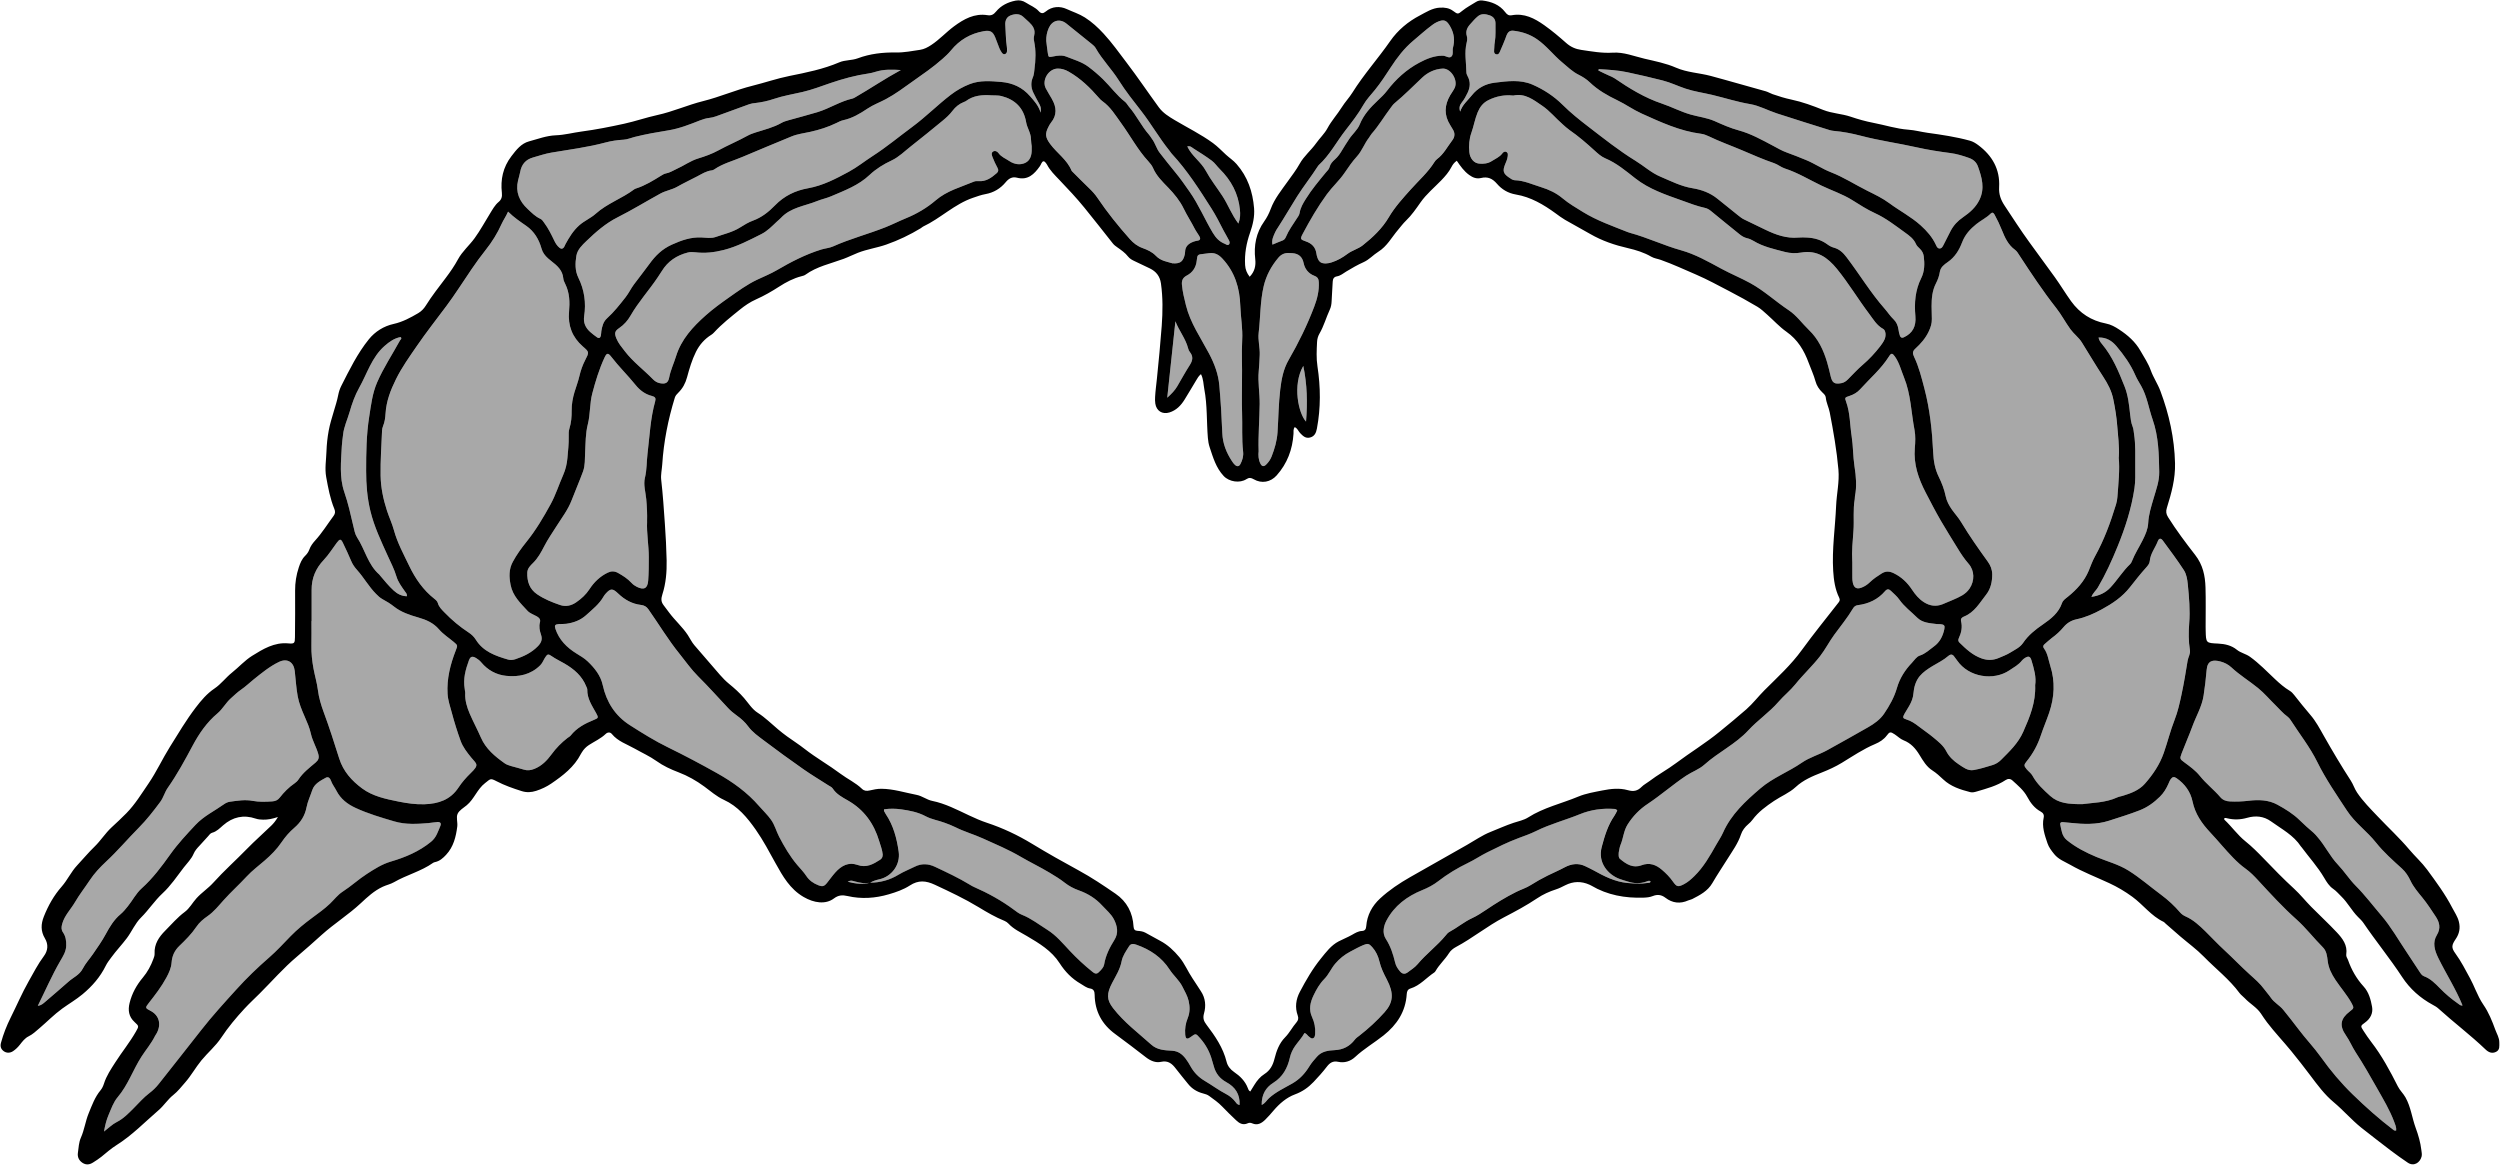
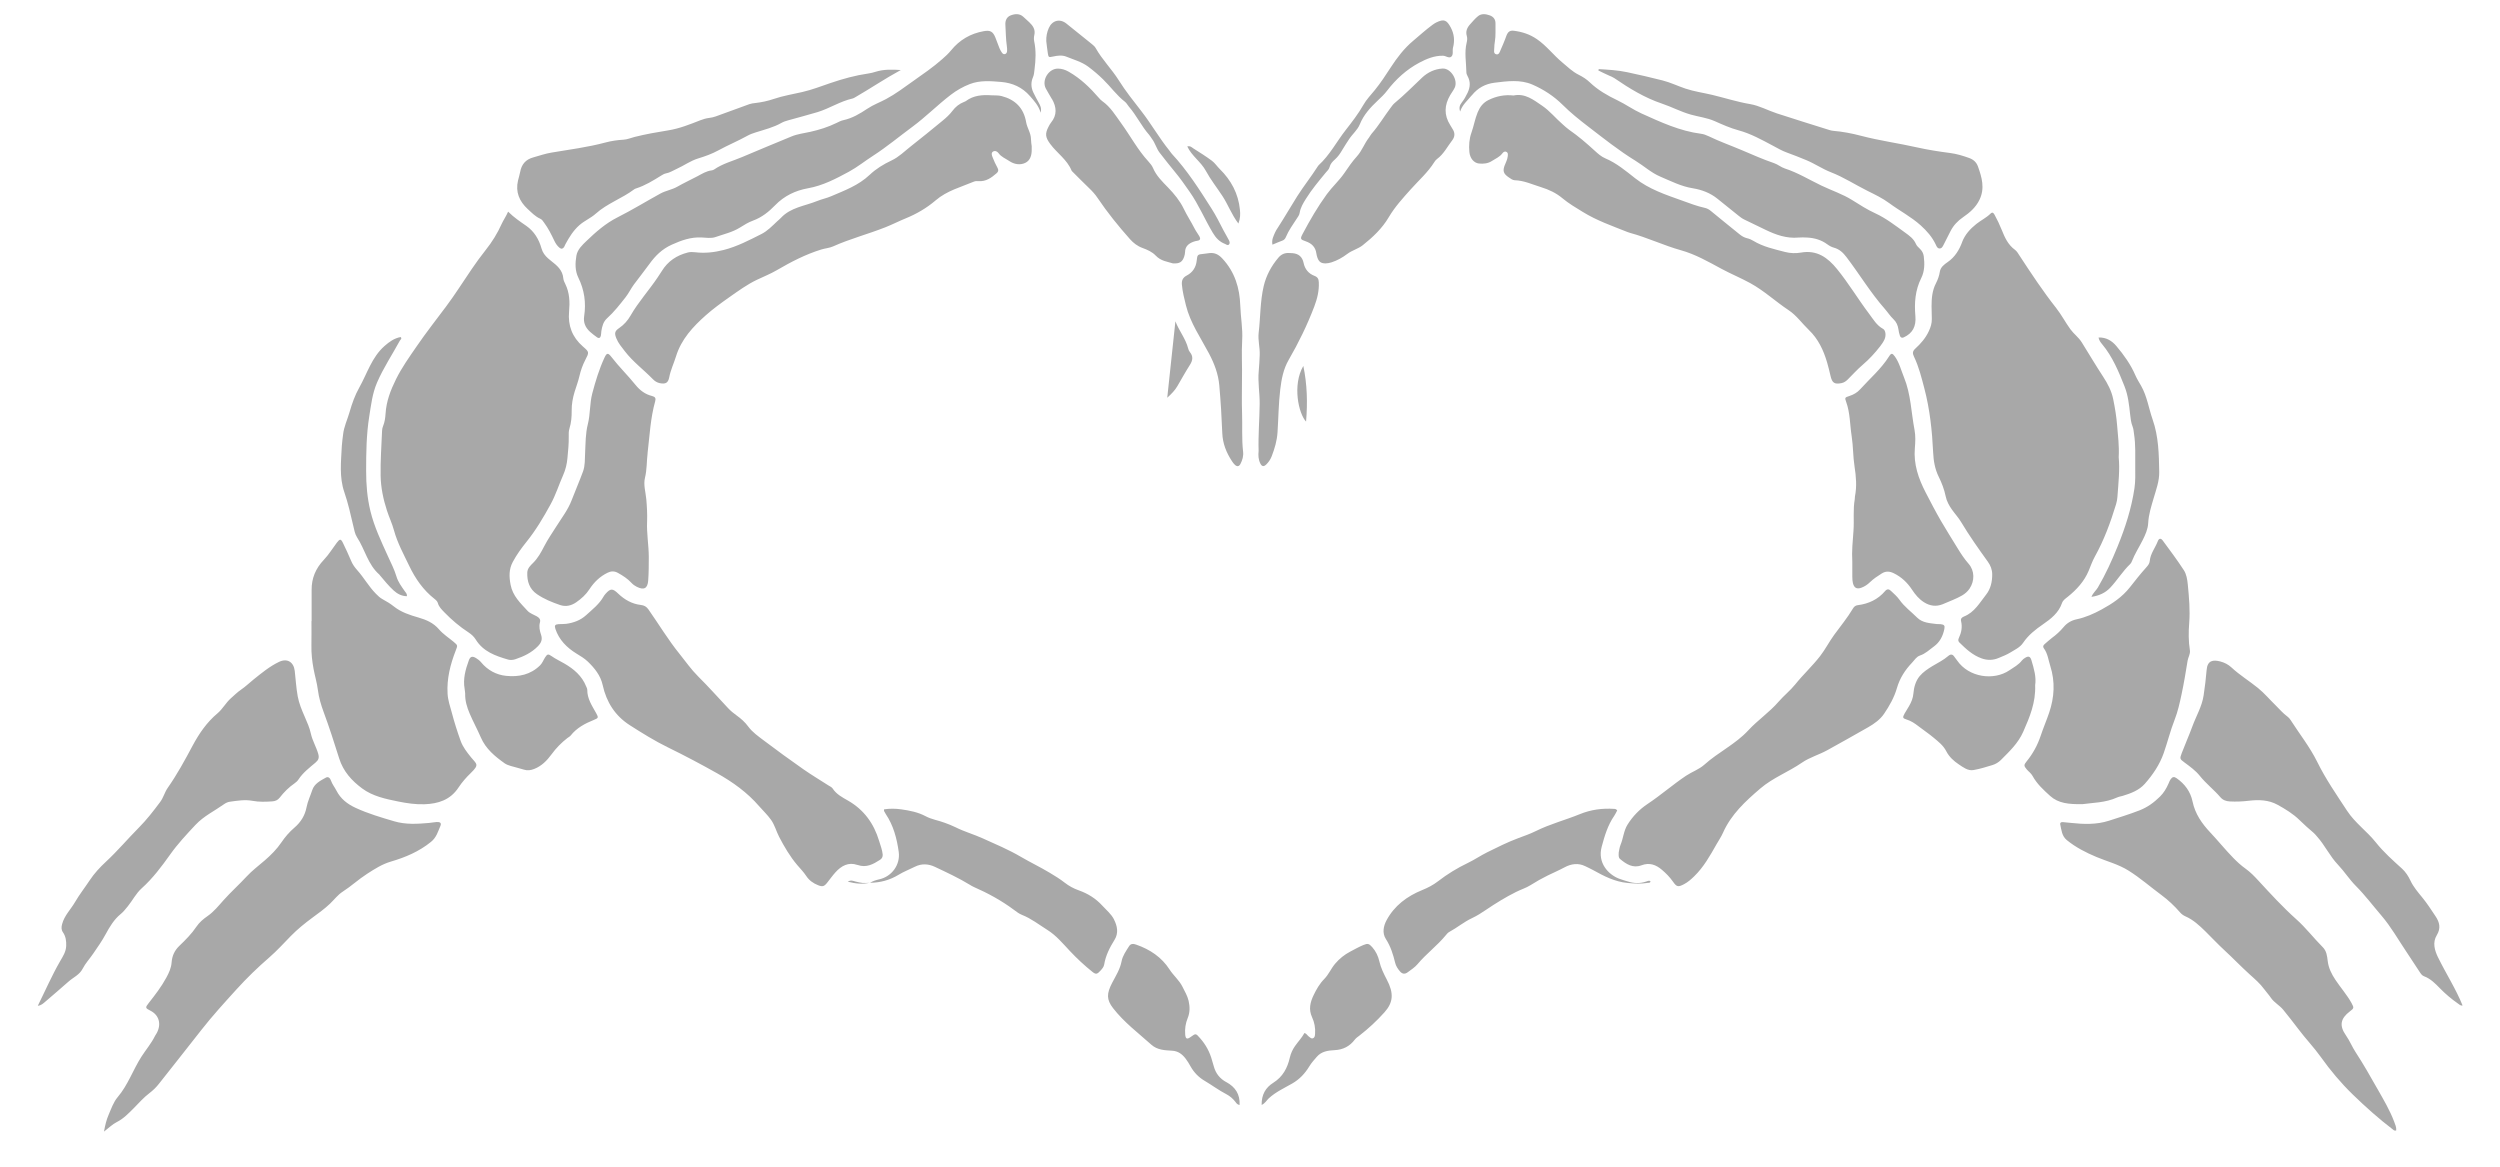
<svg xmlns="http://www.w3.org/2000/svg" fill="#000000" height="586.3" preserveAspectRatio="xMidYMid meet" version="1" viewBox="-0.3 -0.2 1256.1 586.3" width="1256.1" zoomAndPan="magnify">
  <g id="change1_1">
    <path d="M436.58,443.35c-3.5,.78-6.95,.49-10.93-.56,1.65-1.02,2.72-.35,3.8-.1,1.2,.28,2.4,.62,3.62,.73,1.16,.1,2.34-.02,3.51-.07Zm0,0c.07,0,.13,0,.2,0,.02-.01,.03-.02,.05-.03-.02,0-.05,0-.07,0-.06,.01-.12,.02-.18,.03Zm122.84,18.41c-1.38-2.73-3.83-4.69-5.88-6.94-3.28-3.6-7.27-6.06-11.78-7.66-2.6-.92-4.97-2.19-7.1-3.86-2.4-1.89-4.98-3.45-7.6-5.02-4.73-2.84-9.71-5.21-14.44-7.98-6.17-3.62-12.68-6.35-19.15-9.27-4.52-2.04-9.32-3.38-13.75-5.62-1.71-.87-3.51-1.51-5.3-2.19-3.16-1.21-6.59-1.68-9.59-3.29-3.86-2.07-8.07-2.88-12.31-3.48-2.85-.4-5.78-.46-8.64,0,0,.43-.07,.68,.01,.85,.24,.51,.51,1.01,.83,1.48,3.88,5.76,5.59,12.28,6.53,19.02,.9,6.41-3.43,12.4-9.74,13.8-1.64,.36-3.23,.87-4.68,1.75,5.14-.05,9.93-1.33,14.34-4.02,2.6-1.59,5.46-2.67,8.18-4.04,3.44-1.73,6.87-1.47,10.11,.06,5.91,2.79,11.84,5.54,17.44,8.95,.67,.41,1.34,.83,2.06,1.14,7.13,3.13,13.93,6.84,20.2,11.51,1.26,.94,2.56,1.95,4,2.51,4.68,1.84,8.58,4.93,12.77,7.56,4.47,2.8,7.76,6.81,11.28,10.55,3.57,3.8,7.35,7.32,11.4,10.56,1.7,1.36,2.41,1.14,3.98-.6,.83-.92,1.68-1.82,1.9-3.13,.75-4.54,2.79-8.53,5.2-12.39,2.12-3.4,1.39-6.93-.27-10.21ZM193.42,207.6c-.13,2.13-.41,4.26-1.25,6.28-.3,.71-.47,1.52-.5,2.29-.3,7.53-.86,15.07-.73,22.6,.1,5.97,1.32,11.85,3.19,17.59,1.08,3.33,2.6,6.5,3.51,9.86,1.74,6.37,4.91,12.13,7.72,17.99,3.02,6.29,7.01,12.09,12.66,16.5,.7,.55,1.43,1.19,1.68,2.09,.54,1.95,1.95,3.27,3.27,4.65,3.69,3.83,7.73,7.23,12.19,10.14,1.43,.93,2.7,2.12,3.59,3.56,3.75,6.06,9.9,8.19,16.22,10.04,1.2,.35,2.47,.23,3.68-.17,4.2-1.41,8.12-3.24,11.3-6.51,1.68-1.73,2.41-3.39,1.62-5.74-.69-2.03-1.17-4.14-.56-6.32,.41-1.5-.45-2.32-1.61-2.98-1.56-.89-3.46-1.48-4.62-2.75-3.55-3.86-7.46-7.47-8.53-13.09-.77-4.03-.9-7.77,1.09-11.48,1.93-3.6,4.32-6.91,6.85-10.05,4.77-5.92,8.61-12.42,12.22-19.03,2.53-4.62,4.11-9.75,6.26-14.59,1.21-2.73,1.88-5.57,2.14-8.5,.32-3.59,.73-7.19,.65-10.81-.03-1.35-.06-2.72,.35-4.03,.92-2.95,1.17-5.98,1.13-9.04-.04-3.2,.53-6.29,1.44-9.33,.81-2.69,1.85-5.34,2.47-8.07,.64-2.78,1.58-5.42,2.87-7.93,2.09-4.05,2.12-4.04-1.18-6.91-5.31-4.64-7.54-10.46-6.91-17.47,.43-4.75,.29-9.44-1.88-13.86-.44-.91-.93-1.89-1.01-2.86-.34-4.16-3.18-6.48-6.12-8.77-.53-.42-1.06-.84-1.56-1.3-1.53-1.37-2.7-2.89-3.28-4.98-1.28-4.55-3.64-8.54-7.59-11.3-3.04-2.12-6.13-4.15-9.19-7.18-1.07,2.48-2.34,4.18-3.23,6.15-2.12,4.72-4.79,9.06-8.07,13.17-4.91,6.15-9.19,12.82-13.58,19.38-2,2.99-4.03,5.95-6.18,8.82-4.98,6.67-10.14,13.23-14.85,20.1-3.69,5.37-7.47,10.65-10.41,16.57-2.76,5.57-4.87,11.09-5.25,17.29ZM985.53,121.53c-1.48,3.92-3.61,7.44-7.26,9.96-1.67,1.15-3.58,2.53-3.93,4.88-.31,2.05-1.01,3.96-1.94,5.76-1.88,3.64-2.21,7.53-2.21,11.5,0,2.15,.08,4.29,.13,6.43,.06,2.2-.59,4.17-1.52,6.17-1.61,3.45-4.03,6.23-6.77,8.72-1.5,1.36-1.43,2.45-.65,4.08,2.44,5.09,3.8,10.63,5.21,16.01,2.75,10.47,3.89,21.28,4.4,32.14,.19,4.15,.87,8.25,2.77,12.11,1.54,3.12,2.81,6.39,3.52,9.86,.5,2.45,1.71,4.66,3.16,6.7,1.49,2.11,3.28,4.04,4.6,6.25,4.12,6.88,8.74,13.41,13.42,19.91,1.34,1.86,2.17,3.92,2.2,6.29,.04,3.74-.79,7.4-3.03,10.22-3.23,4.09-5.86,8.93-11.13,11.03-.99,.39-1.8,1.05-1.49,2.32,.73,3,.16,5.82-1.13,8.55-.37,.77-.38,1.53,.28,2.18,3.3,3.25,6.67,6.4,11.17,8,2.91,1.04,5.76,.99,8.58-.21,1.97-.84,4.01-1.59,5.81-2.71,2.28-1.42,4.88-2.55,6.44-4.86,2.64-3.93,6.21-6.72,10.06-9.37,3.99-2.74,7.84-5.77,9.51-10.66,.5-1.45,1.78-2.24,2.93-3.17,4.43-3.57,8.23-7.69,10.47-13.04,1-2.39,1.85-4.87,3.1-7.12,4.64-8.34,7.9-17.21,10.66-26.3,.36-1.2,.59-2.4,.68-3.65,.51-6.97,1.26-13.92,.65-19.92,.32-5.99-.4-10.93-.78-15.87-.34-4.49-1.09-8.97-1.99-13.38-.83-4.1-2.73-7.72-5.07-11.3-3.69-5.64-7.14-11.46-10.71-17.2-1.58-2.55-4-4.24-5.73-6.62-2.53-3.48-4.51-7.32-7.16-10.68-6.64-8.43-12.54-17.36-18.4-26.32-.68-1.03-1.32-2.21-2.28-2.9-3.49-2.52-5.13-6.21-6.64-9.98-1.05-2.62-2.26-5.16-3.62-7.64-.53-.96-1.07-1.5-2.04-.55-2.11,2.08-4.81,3.35-7.1,5.18-3.11,2.48-5.73,5.32-7.2,9.2ZM435.52,54.4c-3.76,2.52-7.61,4.83-12.13,5.79-1.19,.25-2.33,.87-3.44,1.41-4.17,2.04-8.56,3.41-13.08,4.43-3.18,.72-6.46,1.07-9.51,2.34-8.21,3.43-16.46,6.77-24.63,10.27-4.75,2.04-9.85,3.3-14.18,6.29-.36,.25-.82,.43-1.26,.48-2.67,.29-4.86,1.73-7.15,2.93-3.39,1.78-6.87,3.41-10.2,5.3-2.68,1.52-5.74,1.93-8.45,3.42-7.21,3.96-14.22,8.27-21.57,11.97-5.89,2.97-10.86,7.32-15.56,11.85-2.1,2.02-4.54,4.29-5.07,7.43-.62,3.69-.71,7.53,.98,10.97,3.05,6.2,3.96,12.66,2.93,19.4-.5,3.25,.68,5.75,2.97,7.85,1.08,.99,2.27,1.85,3.45,2.71,1.01,.74,1.72,.34,1.98-.79,.17-.76,.12-1.58,.25-2.35,.41-2.36,.95-4.65,2.84-6.36,3.52-3.18,6.41-6.88,9.33-10.6,1.62-2.07,2.69-4.41,4.23-6.47,2.55-3.44,5.25-6.78,7.75-10.25,2.99-4.15,6.35-7.49,11.28-9.71,4.87-2.19,9.54-3.85,14.89-3.6,2.35,.11,4.83,.57,7.07-.22,4.13-1.46,8.48-2.39,12.27-4.78,2.09-1.32,4.25-2.64,6.56-3.48,4.39-1.6,7.94-4.46,11.04-7.66,4.64-4.79,10.28-7.45,16.53-8.57,7.51-1.34,14.05-4.79,20.56-8.31,4.23-2.29,8.02-5.36,12.09-7.98,6.91-4.46,13.24-9.74,19.86-14.63,6.69-4.94,12.58-10.92,19.21-16.01,3-2.3,6.2-4.12,9.66-5.45,5.08-1.95,10.43-1.49,15.7-1.05,5.71,.49,10.62,2.66,14.5,7.14,2.05,2.37,4.22,4.58,5.35,8.31,.53-2.31-.2-3.57-.89-4.85-.96-1.79-1.98-3.55-2.83-5.39-1.14-2.47-1.25-5.05-.15-7.56,.56-1.29,.61-2.6,.78-3.94,.62-4.73,.83-9.42-.16-14.13-.2-.97-.19-2.07,.04-3.03,.7-2.84-.69-4.82-2.54-6.57-.98-.92-1.99-1.82-2.99-2.73-1.91-1.74-4.26-1.49-6.37-.67-1.94,.76-2.76,2.58-2.62,4.71,.23,3.59,.21,7.21,.74,10.78,.12,.77,.16,1.57,.12,2.35-.04,.68-.28,1.36-1.04,1.58-.79,.23-1.29-.32-1.66-.88-.44-.65-.83-1.34-1.13-2.07-.72-1.77-1.34-3.59-2.05-5.36-1.23-3.06-2.61-3.77-5.78-3.21-6.72,1.18-12.21,4.39-16.52,9.69-1.28,1.57-2.78,2.94-4.31,4.29-4.65,4.13-9.77,7.61-14.82,11.19-4.42,3.13-8.73,6.4-13.52,8.96-3.08,1.65-6.39,2.84-9.32,4.81Zm303.67-6.68c2.99-3.73,6.78-5.79,11.5-6.37,6.41-.79,12.92-1.68,19,.97,5.58,2.43,10.77,5.81,15.1,10.12,4.02,4,8.41,7.52,12.87,10.94,7.76,5.95,15.42,12.09,23.78,17.21,4.23,2.59,7.9,6.03,12.53,7.98,5.28,2.23,10.36,4.87,16.16,5.81,4.55,.74,8.93,2.35,12.61,5.38,3.4,2.79,6.88,5.49,10.29,8.27,.97,.79,1.94,1.54,3.07,2.08,3.56,1.7,7.11,3.43,10.66,5.15,5.23,2.53,10.59,4.45,16.56,3.9,1.46-.13,2.94-.07,4.4,0,3.68,.19,7.12,1.2,10.11,3.41,1.02,.75,2.11,1.35,3.3,1.67,2.77,.75,4.63,2.53,6.33,4.77,6.54,8.59,12.11,17.89,19.28,26.03,1.47,1.67,2.67,3.59,4.32,5.15,1.45,1.37,2.2,3.1,2.49,5.07,.16,1.11,.38,2.23,.76,3.28,.29,.79,.93,1.23,1.9,.78,4.48-2.06,6.31-5.52,5.86-10.7-.58-6.6-.12-12.99,2.95-19.12,1.68-3.35,1.75-7.18,1.26-10.93-.2-1.5-.88-2.76-2-3.82-.73-.69-1.54-1.45-1.92-2.34-1.14-2.65-3.33-4.21-5.53-5.79-4.84-3.48-9.51-7.17-15.01-9.69-3.97-1.82-7.71-4.21-11.42-6.55-4.9-3.09-10.41-4.86-15.58-7.35-6.08-2.92-11.85-6.47-18.33-8.57-1.91-.62-3.54-2.05-5.44-2.69-5.45-1.85-10.71-4.19-15.98-6.43-5.6-2.38-11.35-4.41-16.83-7.07-1.21-.58-2.53-1.08-3.85-1.25-10.67-1.37-20.26-5.84-29.92-10.2-4.23-1.91-7.99-4.65-12.17-6.65-4.97-2.38-9.76-5.11-13.82-9-1.6-1.54-3.57-2.8-5.57-3.79-3.19-1.58-5.65-4.04-8.32-6.26-4.41-3.67-7.85-8.33-12.68-11.64-3.6-2.47-7.42-3.69-11.58-4.22-2.02-.26-2.98,.52-3.77,2.55-.2,.53-.37,1.07-.58,1.59-.72,1.78-1.41,3.58-2.22,5.31-.49,1.06-.83,2.79-2.36,2.36-1.48-.42-.9-2.11-.91-3.29,0-1.01,.12-2.03,.29-3.03,.52-3.03,.24-6.09,.32-9.13,.05-2.09-1.09-3.48-2.93-4.11-1.93-.67-4.07-1.01-5.82,.39-1.48,1.19-2.72,2.69-4,4.11-1.51,1.67-2.36,3.56-1.66,5.89,.33,1.11,.19,2.24-.08,3.35-1.21,4.93-.21,9.88-.14,14.82,0,.64,.25,1.34,.57,1.91,1.57,2.82,1.4,5.58,.05,8.43-.82,1.75-1.75,3.42-2.95,4.92-1.04,1.3-1.46,2.72-.79,4.5,1.06-3.4,3.74-5.53,5.82-8.13ZM231.16,372.1c-1.68-4.64-3.17-9.39-4.44-14.17-.84-3.13-1.95-6.23-2.14-9.55-.45-7.61,1.39-14.76,4.1-21.74,.99-2.55,1.07-2.56-.97-4.28-2.5-2.1-5.32-3.88-7.45-6.36-2.79-3.25-6.36-4.79-10.36-5.94-4.32-1.24-8.67-2.65-12.27-5.52-1.78-1.42-3.7-2.58-5.68-3.65-1.33-.72-2.33-1.69-3.37-2.75-3.59-3.63-6.05-8.14-9.44-11.92-1.21-1.35-2.24-2.79-2.96-4.49-1.31-3.11-2.73-6.18-4.21-9.22-.99-2.03-1.54-2.01-3.02-.05-2.17,2.88-4.07,6.02-6.54,8.62-4.12,4.33-6.2,9.29-6.14,15.23,.05,5.19,0,10.38,0,15.58h-.08c0,4.06,.06,8.13-.02,12.19-.08,3.97,.34,7.86,1.07,11.77,.66,3.55,1.72,7.04,2.17,10.58,.49,3.87,1.58,7.55,2.89,11.09,2.86,7.71,5.36,15.55,7.83,23.38,2.06,6.53,6.32,11.17,11.48,15.01,5.33,3.97,11.86,5.32,18.27,6.62,4.31,.87,8.66,1.51,13.1,1.36,6.99-.25,13.01-2.19,17.11-8.43,1.72-2.61,3.84-5.03,6.09-7.2,4.55-4.39,2.99-4.52,.22-7.92-2.08-2.56-4.15-5.23-5.24-8.24Zm814.77,31.75c4.94-.73,11.55-.63,17.65-3.43,.81-.37,1.73-.47,2.6-.73,4.15-1.26,8.28-2.8,11.17-6.08,4.02-4.57,7.43-9.56,9.5-15.46,1.94-5.53,3.31-11.23,5.47-16.71,1.6-4.07,2.55-8.42,3.47-12.72,1.2-5.61,2.14-11.28,3.05-16.95,.28-1.78,1.45-3.35,1.15-5.25-.72-4.49-.71-9.04-.36-13.52,.53-6.58-.06-13.06-.7-19.57-.25-2.51-.66-5.1-1.97-7.13-3.31-5.11-6.99-9.98-10.59-14.89-.96-1.31-1.92-1.21-2.5,.31-1.28,3.35-3.73,6.23-4.05,9.98-.11,1.27-.93,2.29-1.77,3.22-2.88,3.18-5.53,6.56-8.17,9.92-3.89,4.96-8.88,8.27-14.23,11.18-3.96,2.16-8.1,4-12.56,4.94-2.64,.56-4.82,1.84-6.55,3.91-1.74,2.09-3.73,3.9-5.94,5.51-1.27,.93-2.39,2.07-3.61,3.07-.74,.61-.94,1.32-.39,2.07,1.97,2.63,2.28,5.86,3.23,8.85,2.53,7.92,2.09,15.77-.57,23.58-1.31,3.84-2.92,7.59-4.2,11.43-1.6,4.78-3.91,9.05-7.06,12.92-1.49,1.82-1.49,2.3,0,4.06,.94,1.12,2.2,1.94,2.92,3.27,2.19,4.02,5.54,7.09,8.86,10.09,4.11,3.71,9.33,4.22,16.15,4.12Zm-81.63-74.67c2.8-.91,4.79-2.91,7.05-4.55,3-2.16,4.55-5.25,5.27-8.78,.36-1.74-.09-2.24-1.84-2.44-.67-.08-1.36,.01-2.03-.07-3.46-.45-7.14-.58-9.78-3.21-3.02-3.01-6.52-5.54-9.01-9.12-1.15-1.64-2.77-2.96-4.22-4.37-.96-.94-1.91-1-2.88,.13-3.62,4.24-8.32,6.42-13.78,7.1-1.11,.14-1.82,.73-2.38,1.67-2.77,4.67-6.24,8.85-9.42,13.22-2.53,3.47-4.47,7.32-7.09,10.7-3.86,4.98-8.52,9.26-12.48,14.2-2.48,3.09-5.75,5.66-8.41,8.74-4.57,5.29-10.44,9.21-15.19,14.36-6.37,6.91-15.08,10.97-22.04,17.22-2.72,2.44-6.24,3.59-9.23,5.59-6.64,4.44-12.65,9.73-19.31,14.16-4.06,2.7-7.43,6.15-10.07,10.36-1.98,3.16-2.13,6.85-3.52,10.16-.56,1.33-.69,2.84-.92,3.85-.05,1.46-.2,2.56,.67,3.29,3.12,2.61,6.48,4.78,10.76,3.17,4.02-1.51,7.26-.31,10.29,2.28,2.07,1.76,3.95,3.68,5.52,5.92,1.91,2.72,2.61,2.84,5.61,1.27,1.92-1,3.5-2.42,5.05-3.92,4.76-4.62,7.95-10.32,11.17-16.01,1.11-1.96,2.41-3.84,3.32-5.89,4.1-9.25,11.26-15.82,18.75-22.24,6.33-5.42,14.14-8.31,20.89-12.97,3.9-2.69,8.59-3.97,12.74-6.26,6.9-3.81,13.78-7.67,20.62-11.58,3.05-1.75,5.98-3.85,7.94-6.75,2.71-3.99,5.11-8.25,6.46-12.94,1.42-4.9,4.06-9.02,7.54-12.66,1.24-1.3,2.25-3.06,3.96-3.62Zm-533.76,105.19c4.48,1.59,7.88-.36,11.35-2.58,.94-.6,1.35-1.48,1.32-2.58-.22-2.39-1.12-4.6-1.8-6.87-2.63-8.77-7.62-15.71-15.71-20.33-2.8-1.6-5.75-3.13-7.63-6.02-.45-.7-1.4-1.1-2.16-1.58-4.17-2.69-8.45-5.23-12.51-8.07-6.73-4.72-13.4-9.54-19.95-14.51-2.77-2.1-5.72-4.14-7.8-6.98-1.64-2.24-3.65-4.01-5.84-5.58-1.57-1.13-3.04-2.33-4.35-3.74-4.99-5.32-9.85-10.78-15.02-15.91-3.47-3.44-6.21-7.44-9.25-11.2-5.75-7.09-10.45-14.95-15.69-22.42-1.01-1.44-2.13-2.05-3.85-2.25-4.4-.51-8.14-2.64-11.27-5.63-2.82-2.69-3.85-2.86-6.43,.04-.37,.42-.72,.88-1,1.37-2.16,3.82-5.57,6.45-8.73,9.33-2.88,2.62-6.32,3.87-10.08,4.38-1.22,.17-2.48,.06-3.72,.15-1.83,.13-2.24,.66-1.67,2.38,1.83,5.52,5.76,9.42,10.49,12.35,2.02,1.25,4.07,2.43,5.76,4.05,3.45,3.31,6.47,7.06,7.51,11.83,1.88,8.58,6.26,15.45,13.62,20.16,6.26,4,12.61,7.96,19.28,11.21,8.31,4.06,16.47,8.39,24.52,12.91,7.89,4.42,15.21,9.66,21.19,16.58,1.99,2.3,4.22,4.36,6,6.88,1.86,2.63,2.6,5.72,4.03,8.48,2.6,4.99,5.45,9.87,9.11,14.2,1.53,1.81,3.22,3.51,4.51,5.47,1.51,2.3,3.55,3.72,6.02,4.69,2.15,.84,2.98,.62,4.41-1.14,1.41-1.75,2.7-3.61,4.2-5.28,2.98-3.33,6.61-5.37,11.12-3.77ZM755.8,82.64c-1.18,3.04-.77,4.41,1.92,6.25,.92,.63,1.99,1.45,3.01,1.47,4.72,.13,8.85,2.12,13.24,3.47,4.02,1.24,7.64,2.97,10.7,5.53,3.23,2.71,6.77,4.76,10.31,6.94,7.06,4.35,14.83,7.05,22.46,10.09,.42,.17,.85,.31,1.29,.43,8.71,2.36,16.88,6.3,25.58,8.73,7.2,2.01,13.7,5.73,20.26,9.28,4.75,2.57,9.77,4.62,14.5,7.21,6.94,3.8,12.75,9.26,19.32,13.62,3.99,2.65,6.72,6.63,10.12,9.89,4.77,4.56,7.36,10.17,9.18,16.28,.67,2.27,1.21,4.58,1.75,6.88,.82,3.51,1.97,4.27,5.48,3.59,1.29-.25,2.27-.95,3.17-1.84,2.48-2.46,4.82-5.08,7.47-7.34,3.29-2.8,6.18-5.94,8.81-9.33,.82-1.06,1.61-2.2,2.17-3.42,.89-1.93,.61-4.6-.68-5.3-3.25-1.76-4.97-4.86-7.05-7.62-5.57-7.38-10.31-15.35-16.16-22.53-4.64-5.69-10.03-9.63-18.03-8.22-2.62,.46-5.41,.39-8.07-.31-5.45-1.43-10.99-2.59-15.9-5.59-.95-.58-2.02-1.05-3.1-1.29-1.49-.34-2.7-1.08-3.85-2.01-4.81-3.91-9.65-7.78-14.43-11.73-.91-.76-1.88-1.28-2.97-1.52-3.99-.87-7.77-2.35-11.59-3.72-8.17-2.92-16.41-5.64-23.4-11.13-4.76-3.74-9.41-7.68-15.13-10.08-1.92-.81-3.62-2.32-5.19-3.76-4.08-3.73-8.24-7.34-12.8-10.48-1.19-.82-2.25-1.86-3.36-2.82-3.5-3.03-6.42-6.71-10.26-9.32-4.35-2.95-8.63-6.4-14.41-5.16-4.48-.5-8.62,.32-12.58,2.28-2.68,1.33-4.29,3.41-5.43,6.16-1.39,3.34-1.94,6.91-3.16,10.31-1.08,3.01-1.34,6.4-1.01,9.69,.32,3.17,2.29,5.48,4.83,5.74,2.28,.23,4.55,0,6.52-1.3,1.77-1.17,3.83-1.95,5.17-3.75,.47-.63,1.15-1.24,2.02-.83,1.03,.49,.81,1.49,.71,2.38-.17,1.48-.86,2.78-1.39,4.15Zm-257.1-6.71c1.01-.6,2.1-.01,2.69,.81,1.39,1.94,3.56,2.71,5.4,3.96,2.5,1.69,5.44,2.16,8.02,.95,2.64-1.24,3.35-4.09,3.26-6.97,0-.23,0-.45,0-1.41-.08-.73-.35-2.19-.37-3.65-.04-3.04-1.93-5.53-2.42-8.41-1.21-7.14-5.47-11.37-12.36-13.15-1.67-.43-3.37-.27-5.05-.38-4.59-.31-9.02,.01-12.88,2.9-.27,.2-.6,.3-.92,.43-2.38,.93-4.3,2.46-5.82,4.49-1.44,1.92-3.2,3.5-5.03,5-5.23,4.27-10.43,8.57-15.76,12.72-3.19,2.49-6.09,5.46-9.79,7.19-4.04,1.89-7.86,4.25-11,7.22-5.61,5.32-12.56,7.84-19.37,10.77-2.27,.98-4.75,1.47-7.04,2.4-6.19,2.52-13.26,3.17-18.17,8.45-.61,.66-1.32,1.21-1.98,1.82-2.47,2.32-4.83,4.81-7.88,6.34-6.11,3.07-12.13,6.25-18.89,7.98-4.82,1.23-9.5,1.74-14.35,1.15-1.25-.15-2.47-.19-3.69,.12-5.58,1.42-10.06,4.38-13.09,9.36-.64,1.06-1.35,2.07-2.03,3.1-4.38,6.55-9.74,12.4-13.68,19.28-1.38,2.42-3.26,4.57-5.66,6.2-2.27,1.54-2.51,2.6-1.46,5.2,.98,2.44,2.67,4.41,4.26,6.47,4.08,5.32,9.48,9.3,14.11,14.06,.95,.98,2.08,1.71,3.48,1.99,2.83,.55,4.17-.08,4.71-2.9,.7-3.7,2.34-7.06,3.43-10.6,2.65-8.57,8.46-14.82,14.9-20.55,3.69-3.28,7.72-6.21,11.77-9.06,4.51-3.16,8.96-6.43,13.98-8.83,3.35-1.6,6.8-2.96,10.03-4.85,7.1-4.15,14.41-7.93,22.31-10.37,1.94-.6,4.06-.73,5.88-1.54,8.56-3.84,17.65-6.19,26.35-9.64,3.46-1.37,6.76-3.07,10.19-4.47,5.48-2.23,10.62-5.25,15.02-9.02,5.71-4.9,12.67-6.66,19.26-9.44,.69-.29,1.56-.3,2.34-.24,3.73,.28,6.43-1.7,9.03-3.96,.89-.77,1.1-1.53,.49-2.66-.96-1.78-1.84-3.61-2.55-5.5-.33-.87-.78-2.11,.33-2.77ZM219.3,412.79c-1.35,.09-2.68,.37-4.03,.49-5.86,.51-11.72,.88-17.47-.82-6.59-1.94-13.18-3.87-19.44-6.77-4.1-1.9-7.51-4.51-9.62-8.65-.86-1.7-2.1-3.18-2.74-5.03-.35-1.01-1.2-2.25-2.55-1.51-2.77,1.52-5.81,3.06-6.85,6.24-.95,2.89-2.3,5.66-2.88,8.66-.8,4.17-2.92,7.53-6.1,10.25-2.51,2.15-4.65,4.62-6.48,7.33-2.36,3.49-5.31,6.43-8.45,9.15-3.05,2.65-6.29,5.05-9.06,8.04-3.75,4.05-7.88,7.76-11.56,11.87-2.56,2.85-4.9,5.83-8.11,8.05-2.12,1.46-4.12,3.14-5.6,5.35-2.4,3.58-5.46,6.62-8.54,9.58-2.46,2.36-3.66,5.09-3.9,8.34-.2,2.78-1.32,5.18-2.62,7.59-2.47,4.59-5.64,8.68-8.84,12.76-1.85,2.36-1.84,2.56,.79,3.89,4.42,2.22,5.6,6.77,3.23,11.21-.26,.5-.63,.94-.88,1.44-1.84,3.77-4.59,6.95-6.84,10.46-4.24,6.61-6.73,14.2-11.93,20.31-2.13,2.5-3.28,5.91-4.61,9.01-1.05,2.44-1.69,5.05-2.28,8.33,2.47-1.89,4.25-3.7,6.4-4.77,3.44-1.73,5.97-4.41,8.59-7.03,2.55-2.55,4.91-5.32,7.8-7.5,1.82-1.38,3.41-2.92,4.81-4.71,7.09-9.01,14.24-17.98,21.29-27.02,5.56-7.12,11.65-13.76,17.7-20.44,5.14-5.68,10.64-10.99,16.44-16.02,3.82-3.32,7.25-7.09,10.79-10.73,3.32-3.4,7.02-6.4,10.8-9.19,3.08-2.28,6.2-4.48,8.97-7.13,2.11-2.02,3.93-4.47,6.34-6.01,4.29-2.75,8-6.24,12.27-8.97,3.77-2.42,7.49-4.84,11.95-6.15,7.25-2.13,14.17-5.03,20.18-9.93,2.72-2.21,3.48-5.15,4.7-7.98,.6-1.39-.09-2.06-1.67-1.95Zm974.86,134.01c-3.5-6.19-7.01-12.37-10.89-18.31-1.79-2.74-2.98-5.78-4.86-8.45-3.44-4.9-2.81-8.47,1.97-12.09,2.04-1.54,2.17-1.73,.83-4.17-2.29-4.15-5.46-7.7-8.08-11.64-1.99-2.99-3.48-5.96-3.9-9.53-.29-2.44-.55-4.97-2.46-6.88-4.55-4.55-8.46-9.72-13.27-14.01-6.82-6.09-12.98-12.83-19.16-19.53-2-2.17-4.02-4.25-6.43-5.97-2.2-1.57-4.18-3.39-6.08-5.33-4.03-4.12-7.64-8.61-11.58-12.8-4.26-4.54-7.63-9.35-8.93-15.59-1.02-4.91-3.86-8.82-8.05-11.72-1.22-.84-2.01-.7-2.84,.41-.56,.74-.86,1.57-1.22,2.4-1.05,2.39-2.36,4.59-4.25,6.45-3,2.96-6.25,5.35-10.28,6.92-5.06,1.97-10.24,3.55-15.38,5.21-6.23,2.01-12.69,1.78-19.14,1.08-1.34-.15-2.69-.27-4.04-.39-.81-.07-1.47,.31-1.29,1.12,.62,2.83,.8,5.86,3.31,7.91,4.49,3.67,9.63,6.28,14.92,8.5,5.37,2.25,10.99,3.64,16.09,6.83,5.87,3.67,11.01,8.2,16.52,12.27,3.41,2.52,6.58,5.49,9.4,8.76,.73,.85,1.66,1.51,2.72,1.98,3.9,1.7,7.03,4.63,9.94,7.48,3.2,3.14,6.25,6.44,9.57,9.49,4.31,3.97,8.36,8.23,12.71,12.16,2.6,2.35,5.26,4.61,7.32,7.45,1.06,1.47,2.32,2.79,3.32,4.27,1.68,2.5,4.43,3.82,6.27,6.12,2.53,3.16,5.07,6.31,7.5,9.56,3.64,4.87,7.91,9.28,11.43,14.23,4.79,6.73,10.03,12.96,15.97,18.73,6.49,6.31,13.2,12.29,20.39,17.76,.36,.28,.74,.53,1.44,.29,.16-1.54-.5-2.98-1.04-4.42-2.2-5.83-5.38-11.13-8.44-16.54Zm30.58-65.81c-1.8-3.69-2.96-7.63-.69-11.33,2.17-3.53,1.32-6.57-.61-9.45-2.12-3.18-4.18-6.41-6.62-9.39-2.2-2.7-4.53-5.39-6.01-8.56-1.08-2.3-2.43-4.36-4.25-6.03-4.59-4.17-9.23-8.26-13.11-13.14-4.47-5.63-10.45-9.77-14.5-15.95-5.26-8.02-10.73-15.91-14.96-24.5-3.73-7.55-8.92-14.07-13.41-21.08-.42-.65-.96-1.29-1.59-1.74-2.23-1.59-3.94-3.71-5.88-5.59-2.99-2.9-5.65-6.11-8.92-8.76-4.37-3.54-9.2-6.49-13.34-10.34-1.55-1.45-3.53-2.47-5.64-3-3.47-.87-6.42-.65-6.81,4.32-.34,4.27-.89,8.52-1.51,12.75-.82,5.54-3.75,10.36-5.64,15.54-1.66,4.54-3.65,8.96-5.36,13.48-1.07,2.84-.99,2.92,1.47,4.74,2.73,2.01,5.54,4.06,7.62,6.66,3.12,3.91,7.08,6.94,10.31,10.71,1.25,1.46,2.86,2.05,4.78,2.15,3.17,.17,6.3,.03,9.46-.34,4.99-.59,9.98-.49,14.51,2.01,3.95,2.18,7.84,4.54,11.07,7.72,2.25,2.22,4.6,4.31,7.01,6.35,.68,.58,1.24,1.3,1.84,1.98,3.9,4.37,6.35,9.79,10.44,14.08,3.17,3.32,5.7,7.35,8.89,10.56,4.72,4.74,8.7,10.06,13.01,15.08,4.73,5.53,8.37,12,12.46,18.08,2.2,3.28,4.32,6.6,6.51,9.89,.62,.94,1.24,2.02,2.32,2.41,3.31,1.21,5.68,3.66,8.03,6.06,2.77,2.85,5.78,5.37,9.02,7.64,.7,.49,1.33,1.21,2.36,.99-3.39-8.4-8.31-15.95-12.25-24.02ZM60.25,459.14c1.42-1.18,2.5-2.55,3.64-3.95,2.41-2.96,4.1-6.46,7-9.07,5.56-4.99,10.03-10.97,14.32-17,3.81-5.37,8.25-10.1,12.71-14.87,4.17-4.46,9.63-7.02,14.47-10.48,.8-.57,1.82-1.01,2.8-1.15,3.79-.52,7.59-1.17,11.44-.44,3.24,.61,6.52,.48,9.79,.27,1.56-.1,2.8-.59,3.79-1.86,2.16-2.77,4.61-5.24,7.52-7.24,.73-.5,1.44-1.15,1.92-1.89,2.26-3.46,5.51-5.91,8.59-8.52,1.54-1.3,1.9-2.45,1.35-4.37-.99-3.49-2.93-6.62-3.7-10.15-.66-3.01-1.9-5.78-3.11-8.56-1.45-3.31-2.85-6.67-3.5-10.2-.77-4.2-1-8.49-1.49-12.74-.52-4.54-3.82-6.52-7.91-4.56-4.71,2.25-8.73,5.6-12.76,8.82-2.09,1.67-4.03,3.58-6.27,5.1-1.88,1.28-3.46,2.87-5.15,4.36-2.56,2.26-4.13,5.38-6.72,7.56-5.36,4.49-9.24,10.14-12.48,16.2-3.87,7.26-7.79,14.48-12.52,21.23-1.56,2.22-2.15,4.9-3.81,7.12-3.37,4.52-6.79,8.94-10.79,12.97-5.55,5.59-10.63,11.64-16.43,17.02-3.04,2.83-5.89,5.88-8.21,9.39-2.42,3.67-5.16,7.14-7.36,10.93-2.14,3.68-5.34,6.73-6.47,11.03-.4,1.51-.51,2.81,.43,4.16,1.41,2.03,1.71,4.35,1.62,6.79-.11,2.97-1.64,5.26-3.07,7.73-4.15,7.18-7.44,14.8-11.2,22.37,1.72-.17,2.75-1.18,3.84-2.12,3.83-3.33,7.74-6.57,11.51-9.96,2.4-2.16,5.57-3.41,7.17-6.52,1.39-2.71,3.51-4.97,5.22-7.47,2.21-3.24,4.5-6.44,6.38-9.94,1.96-3.63,4.15-7.29,7.41-9.99ZM325.07,227.46c1.04-8.72,1.43-17.55,3.83-26.07,.42-1.48,.01-2.23-1.61-2.63-3.39-.83-6.08-2.84-8.27-5.56-3.89-4.83-8.36-9.16-12.15-14.09-1.68-2.18-2.34-2.04-3.49,.47-2.65,5.74-4.48,11.78-6.09,17.88-1.34,5.05-.95,10.37-2.22,15.39-1.22,4.79-1.13,9.6-1.38,14.44-.16,3.14,.04,6.39-1.05,9.38-1.78,4.86-3.86,9.61-5.71,14.44-1.83,4.8-4.94,8.83-7.65,13.11-2.1,3.32-4.36,6.57-6.15,10.06-1.56,3.03-3.13,5.93-5.59,8.36-1.32,1.31-2.83,2.7-2.91,4.82-.16,4.43,1.08,8.28,4.9,10.9,3.56,2.44,7.54,4.05,11.59,5.43,2.85,.97,5.6,.34,8.06-1.35,2.62-1.8,4.93-3.89,6.7-6.61,2.31-3.55,5.3-6.44,9.17-8.3,1.72-.83,3.36-.87,5.15,.13,2.49,1.39,4.84,2.89,6.77,4.99,.78,.84,1.68,1.5,2.7,2,3.55,1.76,5.41,.85,5.71-3.13,.29-3.92,.29-7.88,.3-11.82,0-5.98-1.14-11.91-.85-17.91,.12-3.73-.06-7.43-.4-11.15-.33-3.59-1.52-7.27-.67-10.76,1.01-4.13,.83-8.29,1.33-12.41Zm605.32,62.31c.01,1.01,.04,2.05,.29,3.02,.61,2.43,1.97,3.14,4.28,2.29,1.6-.59,3-1.52,4.24-2.72,1.79-1.73,3.83-3.1,5.95-4.42,2.12-1.32,4.01-1.11,6.05-.12,3.86,1.87,6.85,4.72,9.19,8.27,1.63,2.47,3.47,4.7,6.02,6.31,2.97,1.87,6.05,2.3,9.33,1,1.78-.7,3.55-1.44,5.3-2.23,3.08-1.38,6.23-2.61,8.25-5.63,2.61-3.88,2.59-8.98-.49-12.49-2.1-2.4-3.84-5.02-5.47-7.71-2.8-4.61-5.72-9.15-8.42-13.83-2.71-4.69-5.19-9.46-7.67-14.26-3.63-7.01-6.14-14.22-5.44-22.31,.26-3.02,.4-6.17-.16-9.12-1.69-8.81-1.82-17.93-5.29-26.42-1.45-3.54-2.32-7.32-4.59-10.49-1.25-1.74-1.81-1.82-2.95,0-3.95,6.27-9.58,11.04-14.47,16.47-1.5,1.66-3.29,2.68-5.37,3.36-2.33,.76-2.47,.83-1.68,2.98,2.03,5.58,1.86,11.52,2.77,17.28,.78,4.97,.65,10.12,1.43,15.14,.79,5.04,1.22,10.07,.21,15.12-.09,.44,0,.91-.09,1.35-.94,5.25-.25,10.56-.64,15.83-.38,5.17-.92,10.34-.6,15.54,0,2.59-.03,5.19,.01,7.78ZM264.81,104.79c1.96,1.82,3.85,3.81,6.39,4.94,.84,.37,1.32,1.19,1.86,1.92,2.11,2.82,3.65,5.96,5.16,9.12,.64,1.34,1.42,2.55,2.59,3.51,.91,.75,1.66,.57,2.28-.32,.31-.46,.46-1.03,.73-1.52,1.89-3.45,3.88-6.75,6.92-9.45,2.57-2.29,5.78-3.57,8.27-5.82,5.78-5.19,13.24-7.65,19.35-12.26,.26-.2,.6-.33,.92-.43,4.56-1.45,8.57-3.95,12.59-6.44,.76-.47,1.58-.97,2.43-1.12,1.94-.35,3.54-1.43,5.28-2.21,3.7-1.65,7.02-4.13,10.92-5.31,3.46-1.05,6.89-2.28,10.02-3.99,4.86-2.65,9.97-4.77,14.81-7.45,1.27-.7,2.66-1.19,4.07-1.64,4.4-1.4,8.91-2.47,12.98-4.8,1.06-.61,2.28-.96,3.47-1.3,4.86-1.38,9.77-2.62,14.61-4.09,6.04-1.84,11.41-5.45,17.63-6.84,.43-.1,.83-.35,1.22-.57,7.71-4.43,15.06-9.45,22.98-13.73-4.31-.28-8.56-.43-12.7,.89-1.18,.38-2.4,.68-3.62,.85-6.49,.94-12.77,2.67-18.96,4.78-4.69,1.6-9.35,3.41-14.17,4.52-4.82,1.11-9.71,1.9-14.42,3.5-2.99,1.02-6.09,1.68-9.24,2.04-1,.11-2.04,.23-2.98,.57-5.62,2.02-11.22,4.12-16.84,6.14-1.05,.38-2.17,.64-3.28,.77-1.59,.19-3.08,.61-4.56,1.2-5.24,2.07-10.52,4.17-16.09,5.06-5.69,.91-11.34,1.91-16.92,3.31-1.86,.46-3.63,1.28-5.57,1.38-3.05,.17-6.09,.61-9.01,1.4-8.95,2.4-18.12,3.55-27.22,5.09-3.14,.53-6.1,1.57-9.14,2.42-3.83,1.06-5.86,3.55-6.54,7.36-.26,1.44-.74,2.84-1.07,4.27-1.36,5.76,.71,10.44,4.84,14.27ZM810.92,39.14c7.46,5.1,15.14,9.8,23.77,12.7,4.91,1.65,9.49,4.11,14.52,5.53,3.99,1.13,8.16,1.58,12.02,3.29,3.91,1.74,7.82,3.49,11.99,4.62,6.13,1.67,11.66,4.75,17.23,7.71,2.28,1.21,4.51,2.55,6.98,3.43,3.28,1.17,6.51,2.48,9.73,3.8,4.29,1.76,8.17,4.46,12.43,6.11,6.45,2.5,12.19,6.26,18.31,9.31,3.77,1.88,7.63,3.7,11.12,6.29,5.13,3.8,10.85,6.74,15.67,11.07,3.17,2.85,5.85,5.91,7.65,9.75,.39,.83,.72,1.79,1.74,1.88,1.22,.11,1.69-.94,2.16-1.84,1.18-2.31,2.31-4.65,3.52-6.94,1.49-2.84,3.55-5.06,6.27-6.92,3.31-2.27,6.37-4.89,8.23-8.73,2.81-5.79,1.21-11.23-.74-16.71-.76-2.15-2.27-3.53-4.45-4.31-3.09-1.11-6.22-2.07-9.47-2.49-5.59-.73-11.21-1.6-16.65-2.82-9.35-2.11-18.88-3.39-28.15-5.83-4.6-1.21-9.23-2.1-13.96-2.5-.67-.06-1.34-.21-1.98-.41-8.8-2.77-17.62-5.49-26.4-8.36-4.5-1.47-8.8-3.88-13.4-4.66-6.49-1.09-12.7-3.11-19.05-4.63-4.49-1.07-9.08-1.69-13.49-3.17-3.85-1.29-7.51-3.08-11.47-4.09-5.88-1.5-11.79-2.86-17.73-4.13-4.8-1.03-9.54-1.27-14.34-1.56-.07,.22-.14,.45-.22,.67,1.81,.87,3.59,1.81,5.43,2.59,.94,.4,1.88,.77,2.72,1.34Zm-282.69,10.36c2.34,4.08,2.7,8.08-.49,11.95-.5,.6-.85,1.33-1.22,2.03-1.9,3.59-1.52,5.43,.88,8.68,3.4,4.6,8.47,7.85,10.71,13.36,.08,.2,.27,.36,.43,.52,2.8,2.78,5.56,5.6,8.41,8.33,1.56,1.49,3.01,3.08,4.2,4.86,4.92,7.31,10.44,14.14,16.29,20.72,1.7,1.92,3.76,3.53,6.3,4.44,2.44,.88,4.92,2,6.69,3.88,2.56,2.71,5.92,3.02,8.61,3.87,3.36,.18,4.73-.71,5.63-3.39,.25-.74,.43-1.53,.45-2.31,.04-2.82,1.76-4.25,4.14-5.15,.63-.24,1.3-.42,1.96-.51,1.7-.22,1.74-1.16,1.03-2.36-.74-1.26-1.65-2.43-2.31-3.73-1.73-3.41-3.84-6.59-5.51-10.06-1.89-3.92-4.73-7.39-7.82-10.58-2.89-2.98-5.91-5.87-7.59-9.83-.52-1.22-1.42-2.32-2.33-3.31-5.39-5.84-9.08-12.89-13.72-19.27-2.85-3.92-5.32-8.11-9.39-10.98-.64-.45-1.2-1.03-1.72-1.63-4.43-5.12-9.22-9.79-15.19-13.19-1.77-1.01-3.51-1.56-5.4-1.57-4.73-.04-8.3,5.84-6.12,9.99,.95,1.8,2.04,3.51,3.05,5.28Zm202.38-5.63c1.77-3.88-1.99-9.85-6.09-9.63-3.96,.21-7.51,1.92-10.27,4.53-4.58,4.34-9.02,8.83-13.89,12.87-.77,.64-1.34,1.51-1.95,2.31-3.25,4.3-5.98,8.99-9.57,13.05-.52,.58-.83,1.34-1.32,1.96-2.3,2.94-3.51,6.6-6.02,9.37-2.37,2.6-4.33,5.48-6.3,8.37-2.61,3.83-6.1,6.92-8.84,10.67-4.6,6.31-8.49,13.04-12.14,19.91-1.39,2.61-1.16,2.84,1.59,3.79,2.91,1.01,4.81,2.83,5.27,5.98,.11,.78,.3,1.56,.57,2.29,.8,2.11,1.86,2.8,4.11,2.81,1.02-.04,2-.23,2.98-.55,2.93-.94,5.5-2.41,7.98-4.28,2.31-1.75,5.38-2.49,7.64-4.28,5.05-4,9.78-8.45,13.08-14.05,3.07-5.22,7.11-9.63,11.08-14.06,4.03-4.51,8.61-8.52,11.86-13.71,.35-.57,.8-1.13,1.33-1.52,3.37-2.48,5.19-6.21,7.65-9.41,1.36-1.76,1.48-3.73,.17-5.67-.44-.65-.8-1.37-1.22-2.03-3.16-5-2.91-9.99,.01-14.97,.74-1.26,1.67-2.44,2.28-3.76Zm95.99,398.91c-3.01,1.02-6,.87-8.99-.08-1.5-.48-3.04-.87-4.51-1.45-5.3-2.08-10.83-7.87-8.65-16,1.46-5.45,3.06-10.87,6.34-15.6,.57-.82,.97-1.76,1.46-2.68-.58-.72-1.04-.72-1.48-.75-5.95-.42-11.77,.38-17.27,2.63-7.31,2.99-15,4.96-22.11,8.5-2.82,1.4-5.82,2.44-8.78,3.54-5.4,2.01-10.54,4.58-15.68,7.13-3.31,1.64-6.35,3.74-9.73,5.36-5.26,2.52-10.3,5.59-14.97,9.2-2.42,1.87-5.11,3.27-7.95,4.42-7.65,3.1-14.04,7.88-17.95,15.23-1.46,2.74-2.28,6.33-.32,9.35,2.39,3.69,3.65,7.74,4.66,11.91,.41,1.72,1.33,3.07,2.44,4.37,1.18,1.39,2.51,1.48,3.87,.45,1.71-1.28,3.6-2.47,4.95-4.08,4.35-5.21,9.87-9.26,14.17-14.5,.5-.61,1.03-1.28,1.69-1.64,3.98-2.14,7.46-5.11,11.58-7.02,2.47-1.15,4.73-2.62,6.98-4.14,4.86-3.29,9.84-6.37,15.1-8.99,2.41-1.21,5.06-2.01,7.32-3.45,2.77-1.76,5.61-3.35,8.55-4.8,2.83-1.39,5.73-2.63,8.52-4.13,3.25-1.74,6.83-2.31,10.4-.53,1.31,.65,2.66,1.25,3.94,1.96,5.43,3.02,10.89,5.85,17.27,6.44,3.39,.32,6.75,.54,10.11-.03,.51-.09,1.44,.14,1.37-.92-.87-.4-1.59,.07-2.31,.32Zm-531.86-96.5c.01-.53-.32-1.07-.53-1.59-2.1-5.31-6.2-8.75-10.95-11.51-2.14-1.25-4.4-2.28-6.44-3.72-1.68-1.19-2.12-1.08-3.22,.61-.86,1.32-1.36,2.84-2.51,3.99-4.79,4.77-10.81,5.97-17.13,5.31-4.94-.51-9.24-2.85-12.5-6.77-.73-.88-1.61-1.58-2.59-2.16-1.88-1.12-2.89-.84-3.64,1.23-1.66,4.59-2.97,9.26-2.08,14.23,.14,.77,.18,1.57,.27,2.35-.11,3.57,.91,6.92,2.28,10.12,1.73,4.04,3.85,7.92,5.6,11.96,2.49,5.75,7.06,9.51,11.96,12.99,.9,.64,2.02,1.01,3.1,1.34,2.16,.66,4.38,1.12,6.52,1.82,1.85,.61,3.53,.34,5.27-.35,3.72-1.47,6.4-4.22,8.67-7.33,2.29-3.13,4.94-5.84,7.99-8.2,.53-.41,1.2-.72,1.61-1.23,3.05-3.86,7.2-6.05,11.63-7.84,2.38-.96,2.42-1.15,1.2-3.39-2.06-3.74-4.57-7.3-4.47-11.86Zm727.49-2.14c.67-4.13-.59-8.36-1.85-12.58-.59-1.98-1.49-2.3-3.21-1.22-.57,.36-1.15,.77-1.55,1.29-1.7,2.21-4.11,3.47-6.35,4.98-7.87,5.31-20.36,3.55-26.23-4.95-.45-.65-.98-1.24-1.41-1.9-.91-1.38-1.93-1.35-3.09-.34-2.4,2.09-5.26,3.44-7.95,5.07-2.29,1.39-4.64,2.97-6.34,4.99-2.02,2.41-2.93,5.6-3.18,8.76-.19,2.36-1.05,4.35-2.17,6.31-.73,1.27-1.55,2.49-2.26,3.77-1.06,1.93-1.02,2.38,.94,2.97,2.34,.71,4.24,2.01,6.12,3.47,2.49,1.92,5.13,3.67,7.53,5.69,2.39,2.01,4.88,3.89,6.39,6.86,1.39,2.72,3.72,4.87,6.26,6.55,2.21,1.46,4.54,3.34,7.4,2.85,3.2-.55,6.34-1.54,9.46-2.49,1.62-.49,3.1-1.37,4.32-2.59,4.26-4.29,8.63-8.35,11.19-14.15,3.27-7.39,6.32-14.7,6-23.33Zm-406.35,199.39c-3.3-1.79-5.36-4.39-6.32-7.96-.26-.98-.6-1.94-.86-2.92-1.13-4.21-3.13-7.94-6.03-11.22-2.17-2.46-2.11-2.52-4.73-.61-1.83,1.32-2.55,1.02-2.75-1.23-.25-2.86,.18-5.64,1.27-8.3,1.16-2.85,1.11-5.73,.44-8.64-.59-2.56-1.95-4.77-3.1-7.1-1.63-3.29-4.51-5.58-6.47-8.64-3.98-6.18-9.85-10.08-16.74-12.48-1.34-.47-2.7-.67-3.61,.79-1.5,2.39-3.21,4.75-3.75,7.55-.76,3.98-2.85,7.25-4.69,10.75-2.89,5.51-2.92,8.5,.4,12.81,5.5,7.11,12.61,12.43,19.2,18.34,3.06,2.74,6.81,2.83,10.49,3.05,3.04,.18,5.04,1.75,6.74,3.94,.96,1.24,1.77,2.61,2.54,3.99,1.7,3.03,4.07,5.44,7,7.17,3.69,2.17,7.11,4.76,10.93,6.74,1.8,.93,3.36,2.28,4.62,3.92,.47,.61,.86,1.33,2.06,1.5,.28-5.45-2.25-9.08-6.63-11.46Zm76.88-60.66c-.63-2.68-1.76-5.12-3.61-7.19-1.59-1.77-2.23-1.99-4.42-1.07-2.28,.95-4.43,2.16-6.61,3.31-2.96,1.56-5.43,3.54-7.59,6.08-2.05,2.41-3.23,5.41-5.48,7.69-2.32,2.35-3.97,5.24-5.37,8.18-1.67,3.5-2.58,7.08-.74,11.04,1.17,2.51,1.73,5.38,1.51,8.26-.07,.89-.08,1.92-1.09,2.3-.86,.33-1.43-.45-2.07-.88-.73-.5-1.05-1.48-2.2-1.75-1.27,2.35-3.15,4.3-4.7,6.5-1.23,1.75-2.15,3.73-2.63,5.84-1.19,5.26-3.57,9.67-8.29,12.63-3.92,2.45-5.95,6.02-5.87,11.15,1.78-.8,2.49-2.32,3.63-3.36,3.46-3.17,7.71-5.1,11.69-7.38,3.78-2.16,6.46-5.08,8.67-8.7,1.05-1.72,2.42-3.26,3.76-4.78,2.35-2.7,5.64-3.15,8.93-3.31,4.24-.2,7.58-1.94,10.13-5.29,.62-.82,1.48-1.36,2.28-1.99,4.55-3.53,8.77-7.42,12.61-11.72,4.46-4.99,4.81-9.57,1.16-16.51-1.53-2.92-2.96-5.83-3.71-9.05Zm-69-275.67c-.19-5.52-.04-11.05-.04-16.58,.16-6.65-.29-13.3,.1-19.96,.34-5.76-.76-11.47-.95-17.22-.29-8.97-2.74-17.01-9.02-23.75-1.89-2.03-3.83-3.02-6.5-2.72-.9,.1-1.79,.26-2.68,.35-3.23,.33-3.39,.31-3.69,3.36-.35,3.48-2.09,6.03-5.01,7.55-2.13,1.11-2.62,2.66-2.43,4.68,.31,3.49,1.17,6.88,2.01,10.27,2.19,8.9,7.45,16.37,11.64,24.31,2.68,5.09,4.63,10.28,5.13,15.92,.7,7.97,1.2,15.96,1.5,23.95,.2,5.29,2.04,9.87,4.88,14.17,.43,.66,.9,1.32,1.48,1.84,1.07,.98,2.08,.84,2.75-.44,1.01-1.92,1.61-4,1.35-6.2-.75-6.5-.29-13.04-.52-19.55Zm12.08,26.05c1.22-1.18,2.17-2.56,2.8-4.18,1.51-3.89,2.65-7.75,2.94-12.05,.47-7.19,.51-14.42,1.37-21.57,.62-5.14,1.55-10.19,4.24-14.84,4.97-8.58,9.32-17.5,12.85-26.78,1.48-3.88,2.49-7.95,2.28-12.22-.08-1.63-.52-2.58-2.25-3.24-2.87-1.1-4.75-3.32-5.39-6.45q-.94-4.59-5.63-4.92c-.45-.03-.9-.02-1.35-.06-2.31-.22-4.19,.55-5.69,2.33-3.54,4.19-6.09,8.88-7.37,14.25-1.83,7.73-1.61,15.67-2.54,23.49-.44,3.75,.69,7.4,.53,11.12-.12,2.7-.24,5.41-.49,8.1-.53,5.54,.53,11.02,.47,16.54-.08,7.87-.78,15.73-.53,23.61-.24,2.16-.13,4.3,.85,6.28,.75,1.53,1.71,1.73,2.9,.58Zm-458.64,30.76c.46,1.97,.83,4.13,1.9,5.77,3.98,6.09,5.43,13.68,11.18,18.69,.17,.15,.27,.36,.42,.53,2.19,2.58,4.31,5.23,6.82,7.51,1.85,1.68,3.96,2.8,6.61,2.85,.16-1.26-.58-1.85-1.09-2.57-1.62-2.32-3.34-4.61-4.15-7.34-1.06-3.59-2.8-6.89-4.32-10.26-3.34-7.39-6.84-14.67-8.77-22.63-1.61-6.65-2.15-13.36-2.14-20.13,0-9.14,.11-18.27,1.55-27.34,.92-5.8,1.57-11.62,3.94-17.1,3.19-7.38,7.65-14.05,11.47-21.07,.27-.5,1.17-.91,.39-1.78-3.2,.58-5.69,2.37-8.11,4.5-6.44,5.67-8.72,13.85-12.73,20.96-2.14,3.79-3.64,8.04-4.84,12.25-1.08,3.77-2.85,7.36-3.26,11.32-.2,1.91-.54,3.81-.63,5.72-.37,7.76-1.35,15.6,1.25,23.17,1.91,5.56,3.19,11.26,4.51,16.97Zm889.98-69.99c1.75,4.43,2.26,9.18,2.77,13.89,.24,2.14,.45,4.25,1.27,6.27,.47,1.16,.51,2.42,.7,3.64,.86,5.5,.57,11.03,.61,16.55,.03,3.61,.13,7.2-.4,10.8-1.5,10.1-4.62,19.75-8.44,29.13-2.88,7.08-6.05,14.08-9.95,20.71-.9,1.53-2.41,2.63-3.21,4.68,3.9-.6,6.97-2,9.46-4.63,3.55-3.77,6.23-8.28,10.01-11.87,.39-.37,.67-.92,.87-1.44,1.44-3.69,3.61-7.01,5.37-10.53,1.37-2.73,2.65-5.54,2.8-8.62,.22-4.34,1.54-8.37,2.74-12.49,1.25-4.29,2.88-8.57,2.8-13.18-.15-8.91-.31-17.79-3.32-26.38-1.96-5.61-2.78-11.61-5.77-16.88-1-1.76-2.1-3.48-2.9-5.33-2.36-5.44-5.77-10.22-9.55-14.68-2.17-2.57-5.04-4.45-8.95-4.28,.25,1.4,1,2.39,1.76,3.3,5.28,6.31,8.35,13.81,11.33,21.32Zm-423.16-73.33c.96-.34,1.44-1.02,1.8-1.88,1.36-3.25,3.43-6.09,5.33-9.03,.61-.94,1.36-1.83,1.54-2.99,.41-2.64,1.74-4.84,3.13-7.06,2.93-4.72,6.49-8.94,10-13.21,.71-.87,1.63-1.61,1.91-2.76,.39-1.64,1.49-2.79,2.67-3.83,1.55-1.37,2.71-3.06,3.71-4.8,1.07-1.86,2.28-3.61,3.44-5.41,1.66-2.57,4.21-4.59,5.34-7.39,1.97-4.88,5.37-8.56,9.06-12.03,1.65-1.55,3.3-3.11,4.65-4.89,4.45-5.83,9.78-10.68,16.22-14.11,3.64-1.94,7.54-3.58,11.89-3.5,1.46,.02,3.02,1.47,4.18,.47,1.2-1.03,.46-3,.86-4.53,.92-3.51,.63-6.84-1.14-10.15-1.99-3.73-3.38-4.39-7.23-2.53-.7,.34-1.36,.8-2,1.26-3.36,2.47-6.43,5.29-9.62,7.96-4.56,3.82-8.1,8.47-11.29,13.38-2.52,3.88-5.04,7.74-7.96,11.34-1.99,2.45-4.24,4.77-5.78,7.49-2.57,4.53-5.75,8.61-8.92,12.68-4.57,5.85-8.01,12.58-13.59,17.66-.16,.15-.28,.35-.4,.54-3.27,5.13-7.07,9.88-10.34,15.03-3.31,5.23-6.38,10.62-9.75,15.81-.49,.76-1.02,1.51-1.36,2.34-.78,1.84-1.84,3.63-1.34,6.18,1.89-.78,3.41-1.48,4.99-2.04Zm-115.22-92.49c2.25-.48,4.57-.79,6.68,.07,3.73,1.53,7.68,2.56,11.03,5.06,2.62,1.96,5.04,4.02,7.39,6.31,3.79,3.7,6.87,8.08,11.09,11.36,.77,.6,1.23,1.6,1.89,2.36,3.86,4.42,6.33,9.84,10.23,14.24,.52,.58,.87,1.31,1.35,1.93,1.67,2.16,2.29,4.96,3.93,7.05,2.57,3.27,5.12,6.58,7.78,9.77,2.61,3.13,4.9,6.46,7.23,9.78,4.56,6.48,7.58,13.82,11.63,20.59,1.61,2.69,3.36,4.54,6.15,5.63,.61,.24,1.23,.88,1.86,.41,.75-.57,.51-1.49,.16-2.18-.86-1.71-1.89-3.33-2.77-5.03-1.89-3.7-3.8-7.45-5.99-10.91-6.08-9.58-12.2-19.2-19.98-27.57-.46-.49-.79-1.1-1.22-1.62-5.11-6.31-9.1-13.41-14.09-19.81-3.94-5.05-7.95-10.1-11.35-15.51-3.55-5.64-8.33-10.36-11.59-16.17-.43-.76-1.15-1.4-1.85-1.96-4.27-3.48-8.56-6.95-12.88-10.37-3.3-2.61-7.11-1.59-8.82,2.25-.94,2.11-1.36,4.29-1.27,6.61,.25,2.01,.45,4.03,.77,6.03,.34,2.11,.41,2.16,2.63,1.69Zm85.13,70.13c2.81,4.31,4.56,9.26,7.99,13.79,1.01-2.68,.98-4.76,.77-6.93-.8-8.13-4.4-14.82-10.15-20.48-1.36-1.34-2.44-3.03-3.95-4.15-2.98-2.22-6.14-4.19-9.29-6.19-.79-.5-1.51-1.39-3.07-1,2.26,4.85,6.87,7.7,9.34,12.28,2.37,4.4,5.58,8.43,8.35,12.67Zm-22.73,95.58c2.1-3.6,4.11-7.25,6.35-10.76,1.45-2.27,1.76-4.3-.03-6.48-.41-.5-.69-1.18-.85-1.82-1.26-4.93-4.61-8.89-6.4-13.61-1.34,12.56-2.68,25.12-4.1,38.4,2.21-2.02,3.83-3.69,5.03-5.74Zm64.72,17.72c.8-9.55,.56-18.68-1.38-27.97-5.61,9.65-2.37,24.01,1.38,27.97Z" fill="#a8a8a8" />
  </g>
  <g id="change2_1">
-     <path d="M139.43,410.27c-2.88,.96-5.19,1.42-7.56,1.36-1.24-.03-2.46-.11-3.67-.52-6.11-2.09-11.56-.85-16.39,3.35-1.7,1.47-3.24,3.14-5.54,3.75-.88,.24-1.41,1.08-2.02,1.76-1.42,1.6-2.86,3.2-4.33,4.76-1.17,1.23-2.28,2.46-2.96,4.08-1.11,2.63-3.22,4.62-4.92,6.84-3.42,4.46-6.54,9.17-10.72,13.04-3.97,3.68-6.91,8.31-10.77,12.13-2.98,2.95-4.58,6.94-7.08,10.29-2.5,3.35-5.4,6.35-7.86,9.74-.99,1.36-2.02,2.64-2.77,4.17-2.79,5.66-6.8,10.28-11.66,14.32-3.23,2.69-6.83,4.77-10.2,7.21-4.13,2.98-7.66,6.66-11.54,9.94-1.71,1.45-3.31,3-5.4,4.02-1.82,.89-3.11,2.6-4.36,4.2-.99,1.26-2.12,2.36-3.43,3.24-1.58,1.05-3.39,.99-4.75-.05-1.42-1.08-1.78-2.46-1.3-4.2,1.19-4.38,2.85-8.6,4.86-12.62,3.03-6.05,5.68-12.3,9.01-18.17,2.44-4.3,4.69-8.73,7.67-12.72,2.08-2.79,2.32-5.92,.54-8.89-2.18-3.65-2.06-7.2-.54-11.02,2.19-5.5,5.02-10.56,8.95-15.02,2.91-3.3,4.72-7.42,7.76-10.66,2.93-3.12,5.67-6.45,8.75-9.42,3.09-2.99,5.35-6.68,8.49-9.61,2.56-2.38,5.13-4.74,7.57-7.24,4.36-4.46,7.57-9.78,11.08-14.9,4.02-5.88,6.96-12.36,10.72-18.37,4.19-6.68,8.19-13.5,12.99-19.77,2.72-3.56,5.61-7,9.45-9.58,3.26-2.19,5.64-5.48,8.74-7.95,3.44-2.74,6.43-6.14,10.12-8.44,5.5-3.42,11.15-6.9,18.19-6.26,3.09,.28,3.32-.08,3.35-3.14,.08-7.79,.12-15.59,.07-23.38-.02-4,.59-7.87,1.85-11.65,.71-2.15,1.52-4.21,3.23-5.86,.87-.84,1.65-1.94,2.05-3.08,.63-1.77,1.7-3.2,2.9-4.53,3.52-3.85,6.24-8.29,9.33-12.46,.85-1.15,.87-2.2,.35-3.46-2.12-5.15-3.11-10.62-4.1-16.05-.77-4.23,0-8.55,.14-12.82,.12-3.49,.49-7,1.12-10.43,.61-3.3,1.62-6.54,2.58-9.77,.81-2.7,1.67-5.38,2.21-8.16,.3-1.54,.79-3.09,1.49-4.48,4.13-8.15,8.15-16.41,13.91-23.53,3.12-3.86,7.49-6.61,12.45-7.7,4.52-1,8.44-3.13,12.33-5.41,1.57-.92,2.84-2.22,3.81-3.78,3.04-4.89,6.62-9.39,10.07-13.98,2.25-2.99,4.36-6.03,6.13-9.31,2.17-4.01,5.69-6.95,8.34-10.6,2.86-3.94,5.15-8.2,7.7-12.32,1.31-2.1,2.45-4.3,4.42-5.94,1.36-1.13,1.8-2.57,1.58-4.51-.74-6.7,.52-12.82,4.79-18.42,2.48-3.26,4.93-6.39,8.85-7.46,4.44-1.2,8.82-2.88,13.48-3.05,4.42-.16,8.68-1.34,13.03-1.91,7.14-.94,14.24-2.36,21.28-3.9,5.61-1.23,11.08-3.14,16.69-4.37,7.86-1.71,15.23-5.06,22.96-6.99,8.46-2.11,16.43-5.63,24.81-7.72,6.24-1.55,12.32-3.66,18.62-4.93,8.51-1.71,17-3.41,25.05-6.85,2.89-1.24,6.21-.88,9.22-2,6.21-2.32,12.64-3.05,19.28-2.94,4.03,.07,8.08-.75,12.1-1.34,2.01-.3,3.81-1.26,5.54-2.4,4.16-2.72,7.49-6.45,11.45-9.38,4.95-3.66,10.31-6.68,16.86-5.62,1.97,.32,3.07-.36,4.28-1.82,2.52-3.07,5.98-4.74,9.84-5.5,1.81-.35,3.53-.05,5.17,1.02,2.17,1.41,4.69,2.31,6.46,4.28,1.18,1.31,2.2,1.26,3.47,.2,3.23-2.71,7.25-2.8,10.56-1.27,3.03,1.4,6.28,2.41,9.15,4.24,3.54,2.26,6.54,5.02,9.4,8.12,4.22,4.58,7.8,9.63,11.54,14.55,5.59,7.33,10.74,15,16.18,22.44,2.09,2.87,5.08,4.72,8.12,6.52,6.39,3.8,13.1,7.09,19.11,11.48,2.35,1.72,4.39,3.87,6.55,5.86,1.73,1.59,3.69,2.84,5.29,4.67,5.61,6.4,8.14,13.92,8.81,22.2,.34,4.23-.63,8.34-2.02,12.29-1.85,5.29-2.82,10.64-2.49,16.26,.13,2.23,.88,4.07,2.3,5.89,2.53-2.6,3.17-5.55,2.8-8.84-.78-6.86,.41-13.25,4.49-18.96,1.38-1.94,2.45-4.04,3.28-6.28,1.91-5.16,5.38-9.37,8.51-13.78,2.09-2.93,4.29-5.75,6.05-8.93,2.14-3.86,5.68-6.68,8.24-10.28,1.82-2.57,4.26-4.85,5.7-7.53,2.04-3.82,4.95-6.94,7.2-10.55,1.6-2.57,3.74-4.81,5.35-7.38,5.68-9.1,12.87-17.08,18.97-25.86,3.87-5.57,9.04-9.85,14.97-12.94,3.1-1.62,6.18-3.69,9.98-3.89,2.48-.13,4.66,.15,6.7,1.67,2.33,1.73,2.41,1.7,4.64-.12,2.11-1.73,4.54-2.95,6.82-4.41,1.01-.64,2.11-.87,3.24-.73,4.5,.56,8.58,2.09,11.42,5.82,.92,1.2,1.71,1.88,3.32,1.59,6.29-1.14,11.43,1.53,16.34,5.01,3.87,2.74,7.5,5.81,11.03,8.94,2.25,2,4.76,3.06,7.55,3.46,5.24,.76,10.47,1.74,15.83,1.39,5.54-.36,10.64,1.79,15.9,3.02,5.37,1.26,10.82,2.31,15.9,4.53,5.57,2.43,11.63,2.6,17.39,4.13,2.29,.61,4.57,1.25,6.86,1.88,6.95,1.94,13.9,3.87,20.83,5.85,1.18,.34,2.26,1.04,3.43,1.44,3.08,1.06,6.16,2.03,9.39,2.71,5.5,1.15,10.82,3.13,16.06,5.22,4.45,1.77,9.26,1.87,13.76,3.39,3.73,1.26,7.55,2.35,11.41,3.09,5.86,1.12,11.58,3.01,17.57,3.44,3.27,.23,6.42,1.11,9.65,1.56,7.13,.99,14.29,2.04,21.27,3.96,1.54,.42,2.9,1.25,4.17,2.2,7.07,5.26,11.03,12.19,10.54,21.12-.2,3.6,.79,6.37,2.77,9.35,4.06,6.11,8,12.29,12.32,18.22,4.32,5.92,8.66,11.82,12.94,17.77,2.82,3.93,5.3,8.08,8.13,12.01,4.38,6.06,10.19,9.79,17.47,11.19,2.52,.49,4.58,1.64,6.69,3.03,4.32,2.83,8.09,6.14,10.66,10.65,1.84,3.22,3.94,6.32,5.2,9.84,1.3,3.62,3.5,6.78,4.85,10.4,4.38,11.72,7.04,23.64,7.35,36.26,.2,7.93-1.83,15.13-4.1,22.43-.56,1.8-.4,3.1,.61,4.71,4.15,6.59,8.83,12.83,13.59,18.94,3.92,5.03,5.03,10.48,5.21,16.38,.2,6.54,.05,13.09,.06,19.64,0,.68,0,1.36,.03,2.03,.15,6.27,.16,6.22,6.26,6.51,3.41,.17,6.67,.88,9.45,3.14,1.93,1.57,4.49,2,6.55,3.49,4.61,3.32,8.51,7.4,12.61,11.26,2.3,2.17,4.68,4.23,7.4,5.86,.9,.54,1.55,1.28,2.19,2.08,2.66,3.35,5.29,6.72,8.1,9.95,2.75,3.16,4.71,6.89,6.77,10.52,4.33,7.65,8.82,15.21,13.6,22.59,1.22,1.88,1.86,4.08,3.14,5.97,2.99,4.43,6.75,8.18,10.39,12.02,5.26,5.56,10.93,10.78,15.85,16.62,2.91,3.45,6.3,6.48,8.95,10.08,4.53,6.18,9.11,12.35,12.64,19.19,1.18,2.28,2.68,4.37,3.32,6.97,.8,3.23,.21,6.05-1.58,8.68-2.1,3.1-2.31,4.36-.18,7.27,2.88,3.94,5.08,8.27,7.39,12.53,1.02,1.88,1.88,3.85,2.75,5.81,1.15,2.57,2.33,5.09,3.95,7.45,2.64,3.82,4.37,8.15,5.95,12.49,.76,2.1,2.05,4.05,2.03,6.41-.01,1.8,.38,3.77-1.66,4.76-1.99,.97-3.7,.27-5.23-1.19-7.57-7.26-15.97-13.56-23.73-20.6-.82-.75-1.83-1.32-2.82-1.85-6.27-3.4-11.47-8-15.38-13.97-6.12-9.34-13.21-17.99-19.48-27.22-.75-1.1-1.78-2.03-2.73-2.99-3.11-3.12-5.12-7.13-8.3-10.22-1.37-1.33-2.55-2.78-4.17-3.89-1.96-1.34-3.26-3.42-4.46-5.48-3.26-5.57-7.62-10.32-11.43-15.48-.07-.09-.17-.15-.23-.24-3.74-5.76-9.74-8.82-15.08-12.68-3.72-2.69-7.88-2.97-11.96-1.8-3.41,.97-6.63,1.08-9.98,.27-.52-.12-1.08-.39-1.59,.05,.03,.22-.02,.53,.1,.64,3.7,3.45,6.58,7.66,10.57,10.86,3.24,2.6,6.21,5.57,9.1,8.57,5,5.19,10,10.36,15.32,15.22,3.07,2.81,5.68,6.12,8.61,9.09,4.25,4.32,8.73,8.43,12.87,12.85,2.85,3.05,5.48,6.42,4.76,11.09-.17,1.12,.57,1.9,.9,2.84,1.74,4.94,4.27,9.4,7.83,13.29,2.61,2.86,3.58,6.58,4.24,10.19,.57,3.12-.78,5.95-3.54,7.92-2.34,1.67-2.34,1.75-.73,4.22,1.23,1.89,2.49,3.77,3.87,5.55,5.34,6.91,9.44,14.55,13.35,22.3,1.02,2.03,2.72,3.55,3.84,5.54,2.71,4.81,3.27,10.28,5.13,15.34,1.32,3.58,2.39,7.26,2.84,11.08,.13,1.12,.41,2.2,.11,3.35-.83,3.1-3.97,5.11-7.05,2.94-2.77-1.94-5.61-3.83-8.26-5.89-4.99-3.87-10.05-7.65-14.98-11.61-4.94-3.97-9.03-8.78-13.88-12.82-4.58-3.82-8.15-8.66-11.73-13.43-3.11-4.14-6.31-8.24-9.58-12.24-3.98-4.87-8.35-9.44-12.17-14.45-1.09-1.43-2.08-2.94-3.08-4.43-2.12-3.15-5.53-4.92-8.06-7.64-.84-.91-1.92-1.63-2.65-2.61-5.13-6.95-11.99-12.21-17.97-18.33-3.61-3.7-7.86-6.77-11.8-10.14-2.48-2.13-4.93-4.29-7.39-6.44-.34-.3-.62-.71-1.01-.89-6.26-2.95-10.3-8.66-15.74-12.62-3.65-2.66-7.46-4.92-11.58-6.83-6.54-3.04-13.3-5.62-19.59-9.22-2.82-1.61-5.88-2.67-8.06-5.37-1.37-1.7-2.69-3.4-3.37-5.42-1.4-4.16-2.91-8.36-1.92-12.89,.32-1.46-.28-2.39-1.5-3.06-3.1-1.69-5.14-4.38-6.75-7.4-1.81-3.38-4.72-5.71-7.45-8.23-1.07-.99-2.33-.93-3.44-.19-4.41,2.93-9.44,4.23-14.42,5.71-1.11,.33-2.22,.63-3.32,.35-4.94-1.27-9.79-2.8-13.61-6.42-1.73-1.63-3.45-3.22-5.47-4.51-2.94-1.88-4.68-4.91-6.43-7.77-2.01-3.28-4.32-5.91-8.01-7.35-1.64-.64-2.97-2.02-4.48-3.01-2.05-1.35-2.52-1.33-3.9,.54-1.54,2.08-3.64,3.39-5.92,4.35-5.95,2.5-11.25,6.11-16.72,9.44-3.16,1.92-6.56,3.48-10.03,4.85-4.7,1.85-9.35,3.78-13.18,7.34-3.15,2.93-7.25,4.54-10.81,6.93-4.03,2.7-7.94,5.53-10.87,9.5-.6,.81-1.33,1.54-2.1,2.19-1.69,1.42-3.03,3.19-3.69,5.2-1.48,4.48-4.24,8.23-6.67,12.12-2.57,4.11-5.29,8.13-7.72,12.32-2.35,4.04-6.24,6.01-10.14,8.02-.59,.31-1.31,.38-1.92,.65-4.1,1.85-7.99,1.37-11.49-1.31-2.04-1.56-4.05-1.79-6.33-.88-1.49,.6-3.05,.76-4.65,.81-9.31,.31-18.17-1.25-26.3-6.06-.29-.17-.6-.31-.91-.45q-6.16-2.76-12.17,.29c-1.51,.76-3.03,1.55-4.63,2.06-3.36,1.08-6.54,2.52-9.46,4.48-5.34,3.59-11.03,6.63-16.7,9.58-8.42,4.38-15.75,10.45-24.1,14.89-1.42,.76-2.69,1.79-3.52,3.11-1.99,3.16-4.84,5.66-6.71,8.91-.17,.29-.38,.59-.65,.77-4.01,2.64-7.16,6.57-11.94,8.05-1.43,.44-1.83,1.42-1.92,2.81-.54,8.8-4.91,15.42-11.66,20.79-4.68,3.72-9.88,6.73-14.28,10.83-2.36,2.19-5.37,3.1-8.49,2.42-2.71-.59-4.29,.58-5.73,2.47-2.06,2.69-4.32,5.2-6.66,7.66-2.69,2.81-5.6,4.86-9.37,6.25-4.19,1.55-7.71,4.59-10.69,8.07-1.39,1.62-2.78,3.26-4.32,4.74-1.78,1.71-3.82,2.88-6.42,1.74-.76-.34-1.51-.4-2.28-.04-2.33,1.08-4.18,.06-5.81-1.5-2.37-2.26-4.74-4.52-6.99-6.9-1.96-2.07-4.28-3.65-6.55-5.32-.92-.68-1.98-1-3.09-1.28-3.02-.78-5.58-2.34-7.55-4.82-2.03-2.56-4.16-5.04-6.14-7.66-1.79-2.37-3.85-4.22-7.42-3.4-2.71,.62-5.31-.53-7.56-2.26-5.1-3.9-10.16-7.86-15.36-11.63-6.78-4.91-10.31-11.45-10.44-19.8-.02-1.71-.47-2.87-2.27-3.16-1.86-.3-3.24-1.5-4.8-2.4-4.39-2.53-7.8-6.07-10.5-10.28-4.06-6.33-10.28-10.02-16.5-13.69-3.2-1.89-6.61-3.42-9.21-6.21-.52-.56-1.21-1.06-1.92-1.35-4.62-1.86-8.88-4.36-13.13-6.94-7.02-4.26-14.46-7.75-21.91-11.23-4.58-2.15-8.35-2.42-12.58,.33-3.22,2.1-6.96,3.38-10.58,4.44-6.74,1.99-13.76,2.49-20.7,.89-2.61-.6-4.6-.52-6.89,1.2-4.2,3.16-10.03,2.29-15.25-.75-6.83-3.98-10.43-10.35-14.05-16.88-3.17-5.72-6.22-11.56-9.97-16.9-4.26-6.05-8.94-11.79-16.08-15.04-3.54-1.61-6.59-4.31-9.77-6.65-4.02-2.95-8.3-5.39-12.96-7.16-3.9-1.48-7.63-3.2-11.09-5.67-3.38-2.41-7.24-4.13-10.87-6.19-3.98-2.26-8.5-3.66-11.56-7.41-.82-1.01-2.14-.91-3.05-.03-2.48,2.38-5.61,3.75-8.44,5.59-1.43,.93-2.63,2.13-3.52,3.61-.17,.29-.38,.57-.53,.87-3.35,6.58-9.03,10.89-14.9,14.9-2.29,1.56-4.89,2.79-7.58,3.65-2.41,.77-4.77,.93-7.3,.12-4.31-1.37-8.55-2.84-12.57-4.94-3.21-1.68-3.02-1.22-5.79,.92-3.98,3.07-5.45,8.02-9.23,11.14-1.64,1.36-3.81,2.57-4.59,4.35-.78,1.78,.11,4.21-.15,6.31-.66,5.19-1.87,10.22-5.61,14.23-1.56,1.67-3.22,3.18-5.56,3.67-.33,.07-.68,.17-.95,.36-6.05,4.29-13.34,6.07-19.68,9.74-1.77,1.02-3.77,1.41-5.62,2.27-4.31,2-7.69,5.14-11.04,8.27-6.19,5.78-13.4,10.28-19.68,15.93-4.11,3.69-8.21,7.39-12.44,10.94-6.76,5.68-12.51,12.35-18.74,18.55-2.54,2.53-5.19,4.97-7.62,7.6-4.22,4.56-8.2,9.33-11.63,14.51-2.82,4.27-6.76,7.52-9.98,11.44-2.94,3.58-5.14,7.65-8.19,11.12-1.93,2.18-3.63,4.46-5.99,6.32-2.71,2.14-4.62,5.24-7.27,7.53-6.99,6.03-13.41,12.73-21.31,17.68-2.66,1.67-5.05,3.8-7.5,5.79-1.32,1.07-2.75,1.96-4.18,2.88-1.78,1.14-3.55,1.36-5.38,.13-1.77-1.2-2.53-2.92-2.25-4.97,.36-2.57,.47-5.31,1.5-7.62,1.77-3.95,2.27-8.24,3.9-12.21,1.67-4.07,3.13-8.2,6.01-11.65,.77-.93,1.32-2.13,1.69-3.3,1.24-3.94,3.52-7.29,5.71-10.71,3.34-5.22,7.28-10.04,10.35-15.44,1.51-2.66,1.61-2.73-.66-4.78-2.96-2.69-3.41-5.95-2.52-9.59,1.18-4.8,3.5-9,6.67-12.78,2.35-2.79,4.04-5.96,5.3-9.39,.32-.86,.64-1.69,.59-2.61-.25-4.82,2.19-8.41,5.38-11.6,3.19-3.18,6.09-6.65,9.76-9.36,2.47-1.82,3.89-4.66,5.94-6.91,2.59-2.85,5.88-4.98,8.41-7.79,5.37-5.96,11.35-11.28,16.93-17.01,3.92-4.03,8.16-7.71,12.18-11.63,1.14-1.11,2.15-2.29,3.4-4.41Zm297.32,33.05c5.17-.04,9.98-1.32,14.41-4.03,2.6-1.59,5.46-2.67,8.18-4.04,3.44-1.73,6.87-1.47,10.11,.06,5.91,2.79,11.84,5.54,17.44,8.95,.67,.41,1.34,.83,2.06,1.14,7.13,3.13,13.93,6.84,20.2,11.51,1.26,.94,2.56,1.95,4,2.51,4.68,1.84,8.58,4.93,12.77,7.56,4.47,2.8,7.76,6.81,11.28,10.55,3.57,3.8,7.35,7.32,11.4,10.56,1.7,1.36,2.41,1.14,3.98-.6,.83-.92,1.68-1.82,1.9-3.13,.75-4.54,2.79-8.53,5.2-12.39,2.12-3.4,1.39-6.93-.27-10.21-1.38-2.73-3.83-4.69-5.88-6.94-3.28-3.6-7.27-6.06-11.78-7.66-2.6-.92-4.97-2.19-7.1-3.86-2.4-1.89-4.98-3.45-7.6-5.02-4.73-2.84-9.71-5.21-14.44-7.98-6.17-3.62-12.68-6.35-19.15-9.27-4.52-2.04-9.32-3.38-13.75-5.62-1.71-.87-3.51-1.51-5.3-2.19-3.16-1.21-6.59-1.68-9.59-3.29-3.86-2.07-8.07-2.88-12.31-3.48-2.85-.4-5.78-.46-8.64,0,0,.43-.07,.68,.01,.85,.24,.51,.51,1.01,.83,1.48,3.88,5.76,5.59,12.28,6.53,19.02,.9,6.41-3.43,12.4-9.74,13.8-1.66,.37-3.27,.88-4.73,1.78-1.23,.04-2.48,.19-3.7,.08-1.22-.11-2.42-.45-3.62-.73-1.08-.25-2.16-.93-3.8,.1,4.05,1.07,7.55,1.36,11.1,.52Zm166.36-255.54c-1.23,1.01-1.74,2.02-2.32,2.98-1.98,3.28-3.91,6.6-5.94,9.86-1.83,2.94-4.15,5.35-7.59,6.42-3.57,1.1-6.54-.78-7.09-4.47-.17-1.13-.16-2.23-.1-3.37,.16-3.05,.6-6.06,.9-9.09,.89-8.87,1.78-17.74,2.43-26.63,.51-7.09,.61-14.2-.4-21.29-.52-3.62-2.42-5.98-5.56-7.52-2.53-1.24-5.08-2.45-7.64-3.64-1.24-.58-2.44-1.21-3.3-2.31-1.48-1.9-3.42-3.25-5.36-4.61-.83-.58-1.65-1.16-2.3-1.98-4.74-6-9.45-12.01-14.27-17.95-3.98-4.9-8.32-9.5-12.68-14.07-2.26-2.37-4.61-4.65-6.14-7.61-.15-.3-.37-.57-.57-.84-.87-1.16-1.61-1.06-2.25,.22-.25,.51-.47,1.04-.8,1.49-2.81,3.96-5.97,7.15-11.5,5.71-2.33-.6-4.08,.4-5.6,2.24-2.66,3.22-6.05,5.28-10.26,6.03-2.09,.37-4.12,1.13-6.16,1.82-9.34,3.17-16.35,10.35-25.12,14.48-.4,.19-.71,.55-1.1,.79-5.5,3.34-11.29,6.11-17.36,8.24-4.67,1.64-9.62,2.31-14.28,4.14-2.41,.94-4.71,2.12-7.15,3.03-6.52,2.42-13.49,3.82-19.28,8.02-.52,.38-1.23,.54-1.88,.71-4.1,1.04-7.78,2.99-11.3,5.26-3.7,2.39-7.52,4.58-11.54,6.37-3.02,1.34-5.71,3.17-8.23,5.22-4.47,3.62-9.01,7.16-12.92,11.43-.38,.41-.81,.8-1.28,1.1-3.44,2.13-6,5.02-7.81,8.65-2.02,4.07-3.29,8.42-4.46,12.75-.83,3.08-2.22,5.63-4.44,7.8-.74,.72-1.39,1.43-1.71,2.46-3.36,10.94-5.59,22.09-6.32,33.52-.16,2.58-.81,5.21-.52,7.74,.84,7.39,1.34,14.8,1.85,22.22,.42,6.09,.76,12.16,.88,18.26,.11,5.8-.36,11.56-2.13,17.05-.72,2.24-.73,3.76,.65,5.54,.96,1.25,1.89,2.52,2.84,3.78,2.91,3.89,6.61,7.11,9.29,11.18,1.12,1.69,1.96,3.55,3.31,5.11,4.28,4.93,8.5,9.92,12.8,14.83,1.41,1.6,2.91,3.17,4.56,4.51,2.72,2.21,5.31,4.54,7.6,7.2,2.2,2.55,3.99,5.56,6.87,7.39,3.74,2.39,6.85,5.51,10.21,8.33,1.47,1.23,2.98,2.42,4.53,3.54,2.91,2.11,5.96,4.03,8.78,6.25,5.78,4.52,12.19,8.12,18.05,12.51,3.52,2.64,7.6,4.48,10.79,7.58,1.09,1.06,2.37,1.14,3.78,.82,1.97-.45,3.93-.88,6.01-.86,6.06,.06,11.77,1.93,17.63,3.06,2.86,.55,5.1,2.47,7.83,3.02,6.62,1.34,12.52,4.47,18.52,7.28,2.96,1.39,5.95,2.72,9.01,3.73,7.96,2.63,15.52,6.21,22.62,10.52,7.71,4.69,15.59,9.12,23.49,13.42,6.46,3.51,12.49,7.57,18.5,11.7,5.71,3.92,8.68,9.59,9.06,16.52,.08,1.44,.68,2.06,2.02,2.14,1.36,.09,2.7,.25,3.92,.92,2.47,1.36,4.93,2.75,7.42,4.07,3.84,2.04,6.88,4.89,9.67,8.25,2.72,3.27,4.24,7.17,6.58,10.61,1.46,2.14,2.81,4.36,4.25,6.52,2.3,3.45,2.6,7.4,1.55,11.08-.72,2.53-.07,3.99,1.28,5.77,4.3,5.67,8.31,11.48,10.06,18.59,.5,2.04,1.86,3.82,3.73,5.09,3.03,2.06,5.58,4.55,6.93,8.09,.22,.59,.4,1.3,1.24,1.72,.68-1.1,1.38-2.23,2.07-3.35,1.32-2.14,2.92-4.08,5.03-5.41,2.88-1.83,4.26-4.45,5.05-7.64,.99-3.97,2.39-7.83,5.34-10.81,2.25-2.27,3.65-5.15,5.73-7.53,.86-.98,1.12-2.07,.62-3.44-1.48-4.07-.91-8.11,1.03-11.81,3.09-5.87,6.41-11.64,10.62-16.83,2.63-3.24,5.12-6.63,8.94-8.62,2.2-1.14,4.53-2.04,6.68-3.27,1.59-.91,3.1-1.85,4.98-1.94,1.54-.07,2.06-.92,2.17-2.42,.43-5.55,2.94-10.19,6.94-13.89,4.56-4.22,9.73-7.66,15.12-10.74,9.5-5.43,19.03-10.81,28.56-16.2,3.92-2.22,7.67-4.87,11.81-6.51,3.87-1.53,7.67-3.28,11.63-4.59,2.46-.81,5.14-1.33,7.27-2.69,7.81-4.98,16.83-6.98,25.22-10.48,3.81-1.59,8.03-2.27,12.12-3.09,4.21-.84,8.59-1.32,12.74-.14,2.91,.83,4.91,.4,6.95-1.66,1.09-1.11,2.56-1.83,3.81-2.79,4.3-3.3,9.12-5.86,13.44-9.1,7.2-5.39,14.91-10.06,21.89-15.78,4.53-3.72,9.08-7.41,13.47-11.28,3.28-2.89,5.97-6.43,9.08-9.55,6.52-6.53,13.37-12.72,18.84-20.29,5.88-8.12,12.24-15.89,18.4-23.82,.58-.74,.86-1.36,.34-2.42-2.07-4.22-2.72-8.84-3.01-13.44-.68-10.96,1.01-21.83,1.47-32.75,.26-6.05,1.7-11.96,1.16-18.15-.86-9.7-2.52-19.24-4.37-28.77-.49-2.53-1.75-4.88-1.99-7.51-.1-1.05-.9-1.75-1.66-2.47-1.68-1.57-2.94-3.53-3.52-5.7-.86-3.19-2.28-6.13-3.4-9.2-2.29-6.26-5.54-11.69-11.19-15.65-3.48-2.44-6.39-5.69-9.6-8.53-1.61-1.42-3.18-2.95-5-4.03-4.65-2.75-9.37-5.38-14.17-7.86-5.49-2.84-10.87-5.81-16.59-8.28-5.89-2.54-11.71-5.24-17.77-7.4-1.58-.56-3.26-.73-4.79-1.61-3.63-2.11-7.66-3.36-11.71-4.29-6.64-1.52-12.99-3.67-18.91-7.09-4.2-2.43-8.49-4.7-12.68-7.13-1.65-.96-3.19-2.13-4.74-3.26-6.06-4.41-12.49-8.22-19.97-9.47-3.98-.67-7.1-2.6-9.48-5.37-2.31-2.69-4.69-3.72-7.98-2.93-2.3,.56-4.16-.19-6-1.52-2.6-1.87-4.39-4.43-6.23-7.14-1.29,.89-2.05,1.92-2.68,3.15-1.3,2.52-3.13,4.62-5.11,6.68-3.52,3.65-7.47,6.88-10.42,11.08-2.26,3.22-4.48,6.47-7.35,9.22-1.46,1.4-2.66,3.06-3.98,4.61-3.19,3.75-5.5,8.25-9.88,10.97-2.57,1.6-4.57,3.97-7.44,5.25-2.98,1.33-5.82,2.97-8.62,4.66-1.54,.93-2.89,2.15-4.75,2.47-1.45,.24-2.05,1.19-2.11,2.63-.15,3.27-.42,6.53-.55,9.8-.06,1.49-.28,2.91-.91,4.27-1.85,3.99-2.99,8.28-5.22,12.11-.75,1.29-1.12,2.74-1.19,4.21-.2,4.06-.42,8.11,.2,12.17,1.6,10.45,1.69,20.9-.28,31.33-.41,2.17-1.22,3.91-3.52,4.47-2.2,.54-3.57-.85-4.93-2.28-.89-.94-1.29-2.37-2.69-2.96-.84,1.09-.54,2.25-.61,3.33-.5,7.92-3.15,14.96-8.46,20.92-3.06,3.43-7.56,4.25-11.53,1.94-1.35-.78-2.33-.94-3.68-.05-3.24,2.13-8.6,1.41-11.41-1.58-3.9-4.17-5.33-9.33-7.04-14.44-.5-1.48-.77-3.08-.9-4.64-.68-8.19-.25-16.47-1.8-24.59-.46-2.4-.39-4.94-1.65-7.48ZM254.98,106.12c-1.07,2.48-2.34,4.18-3.23,6.15-2.12,4.72-4.79,9.06-8.07,13.17-4.91,6.15-9.19,12.82-13.58,19.38-2,2.99-4.03,5.95-6.18,8.82-4.98,6.67-10.14,13.23-14.85,20.1-3.69,5.37-7.47,10.65-10.41,16.57-2.76,5.57-4.87,11.09-5.25,17.29-.13,2.13-.41,4.26-1.25,6.28-.3,.71-.47,1.52-.5,2.29-.3,7.53-.86,15.07-.73,22.6,.1,5.97,1.32,11.85,3.19,17.59,1.08,3.33,2.6,6.5,3.51,9.86,1.74,6.37,4.91,12.13,7.72,17.99,3.02,6.29,7.01,12.09,12.66,16.5,.7,.55,1.43,1.19,1.68,2.09,.54,1.95,1.94,3.27,3.27,4.65,3.69,3.83,7.73,7.23,12.19,10.14,1.43,.93,2.7,2.12,3.59,3.56,3.75,6.06,9.9,8.19,16.22,10.04,1.2,.35,2.47,.23,3.68-.17,4.2-1.41,8.12-3.24,11.3-6.51,1.68-1.73,2.41-3.39,1.62-5.74-.69-2.03-1.17-4.14-.56-6.32,.41-1.5-.45-2.32-1.61-2.98-1.56-.89-3.46-1.48-4.62-2.75-3.55-3.86-7.46-7.47-8.53-13.09-.77-4.03-.9-7.77,1.09-11.48,1.93-3.6,4.32-6.91,6.85-10.05,4.77-5.92,8.61-12.42,12.22-19.03,2.53-4.62,4.11-9.75,6.26-14.59,1.21-2.73,1.88-5.57,2.14-8.5,.32-3.59,.73-7.19,.65-10.81-.03-1.35-.06-2.72,.35-4.03,.92-2.95,1.17-5.98,1.13-9.04-.04-3.2,.53-6.29,1.44-9.33,.81-2.69,1.85-5.34,2.47-8.07,.64-2.78,1.58-5.42,2.87-7.93,2.09-4.05,2.12-4.04-1.18-6.91-5.31-4.64-7.54-10.46-6.91-17.47,.43-4.75,.29-9.44-1.88-13.86-.44-.91-.93-1.89-1.01-2.86-.34-4.16-3.18-6.48-6.12-8.77-.53-.42-1.06-.84-1.56-1.3-1.53-1.37-2.7-2.89-3.28-4.98-1.28-4.55-3.64-8.54-7.59-11.3-3.04-2.12-6.13-4.15-9.19-7.18Zm809.28,123.49c.32-5.99-.4-10.93-.78-15.87-.34-4.49-1.09-8.97-1.99-13.38-.83-4.1-2.73-7.72-5.07-11.3-3.69-5.64-7.14-11.46-10.71-17.2-1.58-2.55-4-4.24-5.73-6.62-2.53-3.48-4.51-7.32-7.16-10.68-6.64-8.43-12.54-17.36-18.4-26.32-.68-1.03-1.32-2.21-2.28-2.9-3.49-2.52-5.13-6.21-6.64-9.98-1.05-2.62-2.26-5.16-3.62-7.64-.53-.96-1.07-1.5-2.04-.55-2.11,2.08-4.81,3.35-7.1,5.18-3.11,2.48-5.73,5.32-7.2,9.2-1.48,3.92-3.61,7.44-7.26,9.96-1.67,1.16-3.58,2.53-3.93,4.88-.31,2.05-1.01,3.96-1.94,5.76-1.88,3.64-2.21,7.53-2.21,11.5,0,2.15,.08,4.29,.13,6.43,.06,2.2-.59,4.17-1.52,6.17-1.61,3.45-4.03,6.23-6.77,8.72-1.5,1.36-1.43,2.45-.65,4.08,2.44,5.09,3.8,10.63,5.21,16.01,2.75,10.47,3.89,21.28,4.4,32.14,.19,4.15,.87,8.25,2.77,12.11,1.54,3.12,2.81,6.39,3.52,9.86,.5,2.45,1.71,4.66,3.15,6.7,1.49,2.11,3.28,4.04,4.6,6.25,4.12,6.88,8.74,13.41,13.42,19.91,1.34,1.86,2.17,3.92,2.2,6.29,.04,3.74-.79,7.4-3.03,10.22-3.23,4.09-5.86,8.93-11.13,11.03-.99,.39-1.8,1.05-1.49,2.32,.73,3,.16,5.82-1.13,8.55-.37,.77-.38,1.53,.28,2.18,3.3,3.25,6.67,6.4,11.17,8,2.91,1.04,5.76,.99,8.58-.21,1.97-.84,4.01-1.59,5.81-2.71,2.28-1.42,4.88-2.55,6.44-4.86,2.64-3.93,6.21-6.72,10.06-9.37,3.99-2.74,7.84-5.77,9.51-10.66,.5-1.45,1.78-2.24,2.93-3.17,4.43-3.57,8.23-7.69,10.47-13.04,1-2.39,1.85-4.87,3.1-7.12,4.64-8.34,7.9-17.21,10.66-26.3,.36-1.2,.59-2.4,.68-3.65,.51-6.97,1.26-13.92,.65-19.92ZM522.54,56.43c.53-2.31-.2-3.57-.89-4.85-.96-1.79-1.98-3.55-2.83-5.39-1.14-2.47-1.25-5.05-.15-7.56,.56-1.29,.61-2.6,.78-3.94,.62-4.73,.83-9.42-.16-14.13-.2-.97-.19-2.07,.04-3.03,.7-2.84-.69-4.82-2.54-6.57-.98-.92-1.99-1.82-2.99-2.73-1.91-1.74-4.26-1.49-6.37-.67-1.94,.76-2.76,2.58-2.62,4.71,.23,3.59,.21,7.21,.74,10.78,.12,.77,.16,1.57,.12,2.35-.04,.68-.28,1.36-1.04,1.58-.79,.23-1.29-.32-1.66-.88-.44-.65-.83-1.34-1.13-2.07-.72-1.77-1.34-3.59-2.05-5.36-1.23-3.06-2.61-3.77-5.78-3.21-6.72,1.18-12.21,4.39-16.52,9.69-1.28,1.57-2.78,2.94-4.31,4.29-4.65,4.13-9.77,7.61-14.82,11.19-4.42,3.13-8.73,6.4-13.52,8.96-3.08,1.65-6.39,2.84-9.32,4.81-3.76,2.52-7.61,4.82-12.13,5.79-1.19,.25-2.33,.87-3.44,1.41-4.17,2.04-8.56,3.41-13.08,4.43-3.18,.72-6.46,1.07-9.51,2.34-8.21,3.43-16.46,6.77-24.63,10.27-4.75,2.04-9.85,3.3-14.18,6.29-.36,.25-.82,.43-1.26,.48-2.67,.29-4.86,1.73-7.15,2.93-3.39,1.78-6.87,3.41-10.2,5.3-2.68,1.52-5.74,1.93-8.45,3.42-7.21,3.96-14.22,8.27-21.57,11.97-5.89,2.97-10.86,7.32-15.56,11.85-2.1,2.02-4.54,4.29-5.07,7.43-.62,3.69-.71,7.53,.98,10.97,3.05,6.2,3.96,12.66,2.93,19.4-.5,3.25,.68,5.75,2.97,7.85,1.08,.99,2.27,1.85,3.45,2.71,1.01,.74,1.72,.34,1.98-.79,.17-.76,.12-1.58,.25-2.35,.41-2.36,.95-4.65,2.84-6.36,3.52-3.18,6.41-6.88,9.33-10.6,1.62-2.07,2.69-4.41,4.23-6.47,2.55-3.44,5.25-6.78,7.75-10.25,2.99-4.15,6.35-7.49,11.28-9.71,4.87-2.19,9.54-3.85,14.89-3.6,2.35,.11,4.83,.57,7.07-.22,4.13-1.46,8.48-2.39,12.27-4.78,2.09-1.32,4.25-2.64,6.56-3.48,4.39-1.6,7.94-4.46,11.04-7.66,4.64-4.79,10.28-7.45,16.53-8.57,7.51-1.34,14.05-4.79,20.56-8.31,4.23-2.29,8.02-5.36,12.09-7.98,6.91-4.46,13.24-9.74,19.86-14.63,6.69-4.94,12.58-10.92,19.21-16.01,3-2.3,6.2-4.12,9.66-5.45,5.08-1.95,10.43-1.49,15.7-1.05,5.71,.49,10.62,2.66,14.5,7.14,2.05,2.37,4.22,4.58,5.35,8.31Zm210.83-.58c1.06-3.4,3.74-5.53,5.82-8.13,2.99-3.73,6.78-5.79,11.5-6.37,6.41-.79,12.92-1.68,19,.97,5.58,2.43,10.77,5.81,15.1,10.12,4.02,4,8.41,7.52,12.87,10.94,7.76,5.95,15.42,12.09,23.78,17.21,4.23,2.59,7.9,6.03,12.53,7.98,5.28,2.23,10.36,4.87,16.16,5.81,4.55,.74,8.93,2.35,12.61,5.38,3.4,2.79,6.88,5.49,10.29,8.27,.97,.79,1.94,1.54,3.07,2.08,3.56,1.7,7.11,3.43,10.66,5.15,5.23,2.53,10.59,4.45,16.56,3.9,1.46-.13,2.94-.07,4.4,0,3.68,.19,7.12,1.2,10.11,3.41,1.02,.75,2.11,1.35,3.3,1.67,2.77,.75,4.63,2.53,6.33,4.77,6.54,8.59,12.11,17.89,19.28,26.03,1.47,1.67,2.67,3.59,4.32,5.15,1.45,1.37,2.2,3.1,2.49,5.07,.16,1.11,.38,2.23,.76,3.28,.29,.79,.93,1.23,1.9,.78,4.48-2.06,6.31-5.52,5.86-10.7-.58-6.6-.12-12.99,2.95-19.12,1.68-3.35,1.75-7.18,1.26-10.93-.2-1.5-.88-2.76-2-3.82-.73-.69-1.54-1.45-1.92-2.34-1.14-2.65-3.33-4.21-5.53-5.79-4.84-3.48-9.51-7.17-15.01-9.69-3.97-1.82-7.71-4.21-11.42-6.55-4.9-3.09-10.41-4.86-15.58-7.35-6.08-2.92-11.85-6.47-18.33-8.57-1.91-.62-3.54-2.05-5.44-2.69-5.45-1.85-10.71-4.19-15.98-6.43-5.6-2.38-11.35-4.41-16.83-7.07-1.21-.58-2.53-1.08-3.85-1.25-10.67-1.37-20.26-5.84-29.92-10.2-4.23-1.91-7.99-4.65-12.17-6.65-4.97-2.38-9.76-5.11-13.82-9-1.6-1.54-3.57-2.8-5.57-3.79-3.19-1.58-5.65-4.04-8.32-6.26-4.41-3.67-7.85-8.33-12.68-11.64-3.6-2.47-7.42-3.69-11.58-4.22-2.02-.26-2.98,.52-3.77,2.55-.2,.53-.37,1.07-.58,1.59-.72,1.78-1.41,3.58-2.22,5.31-.49,1.06-.83,2.79-2.36,2.36-1.48-.42-.9-2.11-.91-3.29,0-1.01,.12-2.03,.29-3.03,.52-3.03,.24-6.09,.32-9.13,.05-2.09-1.09-3.48-2.93-4.11-1.93-.67-4.07-1.01-5.82,.39-1.48,1.19-2.72,2.69-4,4.11-1.51,1.67-2.36,3.56-1.66,5.89,.33,1.11,.19,2.24-.08,3.35-1.21,4.93-.21,9.88-.14,14.82,0,.64,.25,1.34,.57,1.91,1.57,2.82,1.4,5.58,.05,8.43-.82,1.75-1.75,3.42-2.95,4.92-1.04,1.3-1.46,2.72-.79,4.5ZM156.27,311.89h-.08c0,4.06,.06,8.13-.02,12.19-.08,3.97,.34,7.86,1.07,11.77,.66,3.55,1.72,7.04,2.17,10.58,.49,3.87,1.58,7.55,2.89,11.09,2.86,7.71,5.36,15.55,7.83,23.38,2.06,6.53,6.32,11.17,11.48,15.01,5.33,3.97,11.86,5.32,18.27,6.62,4.31,.87,8.66,1.51,13.1,1.36,6.99-.25,13.01-2.19,17.11-8.43,1.72-2.61,3.84-5.03,6.09-7.2,4.55-4.39,2.99-4.52,.22-7.92-2.08-2.56-4.15-5.23-5.24-8.24-1.68-4.64-3.17-9.39-4.44-14.17-.84-3.13-1.95-6.23-2.14-9.55-.45-7.61,1.39-14.76,4.1-21.74,.99-2.55,1.07-2.56-.97-4.28-2.5-2.1-5.32-3.88-7.45-6.36-2.79-3.25-6.36-4.79-10.36-5.94-4.32-1.24-8.67-2.65-12.27-5.52-1.78-1.42-3.7-2.58-5.68-3.65-1.33-.72-2.33-1.69-3.37-2.75-3.59-3.63-6.05-8.14-9.44-11.92-1.21-1.35-2.24-2.79-2.96-4.49-1.31-3.11-2.73-6.18-4.21-9.22-.99-2.03-1.54-2.01-3.02-.05-2.17,2.88-4.07,6.02-6.54,8.62-4.12,4.33-6.2,9.29-6.14,15.23,.05,5.19,0,10.38,0,15.58Zm889.67,91.95c4.94-.73,11.55-.63,17.65-3.43,.81-.37,1.73-.47,2.6-.74,4.15-1.26,8.28-2.8,11.17-6.08,4.02-4.57,7.43-9.56,9.5-15.46,1.94-5.53,3.31-11.23,5.47-16.71,1.6-4.07,2.55-8.42,3.47-12.72,1.2-5.61,2.14-11.28,3.05-16.95,.28-1.78,1.45-3.35,1.15-5.25-.72-4.49-.71-9.04-.36-13.52,.53-6.58-.06-13.06-.7-19.57-.25-2.51-.66-5.1-1.97-7.13-3.31-5.11-6.99-9.98-10.59-14.89-.96-1.31-1.92-1.21-2.5,.31-1.28,3.35-3.73,6.23-4.05,9.98-.11,1.27-.93,2.29-1.77,3.22-2.88,3.18-5.53,6.56-8.17,9.92-3.89,4.96-8.88,8.27-14.23,11.18-3.96,2.16-8.1,4-12.56,4.94-2.64,.56-4.82,1.84-6.55,3.91-1.74,2.09-3.73,3.9-5.94,5.51-1.27,.93-2.39,2.07-3.61,3.07-.74,.61-.94,1.32-.39,2.07,1.97,2.63,2.28,5.86,3.23,8.85,2.53,7.92,2.09,15.77-.57,23.58-1.31,3.84-2.92,7.59-4.2,11.43-1.6,4.78-3.91,9.05-7.06,12.92-1.49,1.82-1.49,2.3,0,4.06,.94,1.12,2.2,1.94,2.92,3.27,2.19,4.02,5.54,7.09,8.86,10.09,4.11,3.71,9.33,4.22,16.15,4.12Zm-232.93,24.25c-.05,1.46-.2,2.56,.67,3.29,3.12,2.61,6.48,4.78,10.76,3.17,4.02-1.51,7.26-.31,10.29,2.28,2.07,1.76,3.95,3.68,5.52,5.92,1.91,2.72,2.61,2.84,5.61,1.27,1.92-1,3.5-2.42,5.05-3.92,4.76-4.62,7.95-10.32,11.17-16.01,1.11-1.96,2.41-3.84,3.32-5.89,4.1-9.25,11.26-15.82,18.75-22.24,6.33-5.42,14.14-8.31,20.89-12.97,3.9-2.69,8.59-3.97,12.74-6.26,6.9-3.81,13.78-7.67,20.62-11.58,3.05-1.75,5.98-3.85,7.94-6.75,2.71-3.99,5.11-8.25,6.46-12.94,1.42-4.9,4.06-9.02,7.54-12.66,1.24-1.3,2.25-3.06,3.96-3.62,2.8-.91,4.79-2.91,7.05-4.55,3-2.16,4.55-5.25,5.27-8.78,.36-1.74-.09-2.24-1.84-2.44-.67-.08-1.36,.01-2.03-.07-3.46-.45-7.14-.58-9.78-3.21-3.02-3.01-6.52-5.54-9.01-9.12-1.15-1.64-2.77-2.96-4.22-4.37-.96-.94-1.91-1-2.88,.13-3.62,4.24-8.32,6.42-13.78,7.1-1.11,.14-1.82,.73-2.38,1.67-2.77,4.67-6.24,8.85-9.42,13.22-2.53,3.47-4.47,7.32-7.09,10.7-3.86,4.98-8.52,9.26-12.48,14.2-2.48,3.09-5.75,5.66-8.41,8.74-4.57,5.29-10.44,9.21-15.19,14.36-6.37,6.91-15.08,10.97-22.04,17.22-2.72,2.44-6.24,3.59-9.23,5.59-6.64,4.44-12.65,9.73-19.31,14.16-4.06,2.7-7.43,6.15-10.07,10.36-1.98,3.16-2.13,6.85-3.52,10.16-.56,1.33-.69,2.84-.92,3.85Zm-369.79,1.1c-.22-2.39-1.12-4.6-1.8-6.87-2.63-8.77-7.62-15.71-15.71-20.33-2.8-1.6-5.75-3.13-7.63-6.02-.45-.7-1.4-1.1-2.16-1.58-4.17-2.69-8.45-5.23-12.51-8.07-6.73-4.72-13.4-9.54-19.95-14.51-2.77-2.1-5.72-4.14-7.8-6.98-1.64-2.24-3.65-4.01-5.84-5.58-1.57-1.13-3.04-2.33-4.35-3.74-4.99-5.32-9.85-10.78-15.02-15.91-3.47-3.44-6.21-7.44-9.25-11.2-5.75-7.09-10.45-14.95-15.69-22.42-1.01-1.44-2.13-2.05-3.85-2.25-4.4-.51-8.14-2.64-11.27-5.63-2.82-2.69-3.85-2.86-6.43,.04-.37,.42-.72,.88-1,1.37-2.16,3.82-5.57,6.45-8.73,9.33-2.88,2.62-6.32,3.87-10.08,4.38-1.22,.17-2.48,.06-3.72,.15-1.83,.13-2.24,.66-1.67,2.38,1.83,5.52,5.76,9.42,10.49,12.35,2.02,1.25,4.07,2.43,5.76,4.05,3.45,3.31,6.47,7.06,7.51,11.83,1.88,8.58,6.26,15.45,13.62,20.16,6.26,4,12.61,7.96,19.28,11.21,8.31,4.06,16.47,8.39,24.52,12.91,7.89,4.42,15.21,9.66,21.19,16.58,1.99,2.3,4.22,4.36,6,6.88,1.86,2.63,2.6,5.72,4.03,8.48,2.6,4.99,5.45,9.87,9.11,14.2,1.53,1.81,3.22,3.51,4.51,5.47,1.51,2.3,3.55,3.72,6.02,4.69,2.15,.84,2.98,.62,4.41-1.14,1.41-1.75,2.7-3.61,4.2-5.28,2.98-3.33,6.61-5.37,11.12-3.77,4.48,1.59,7.88-.36,11.35-2.58,.94-.6,1.35-1.48,1.32-2.58ZM760.14,47.81c-4.48-.5-8.62,.32-12.58,2.28-2.68,1.33-4.29,3.41-5.43,6.16-1.39,3.34-1.94,6.91-3.16,10.31-1.08,3.01-1.34,6.4-1.01,9.69,.32,3.17,2.29,5.48,4.83,5.74,2.28,.23,4.55,0,6.52-1.3,1.77-1.17,3.83-1.95,5.17-3.75,.47-.63,1.15-1.24,2.02-.83,1.03,.49,.81,1.49,.71,2.38-.17,1.48-.86,2.78-1.39,4.15-1.18,3.04-.77,4.41,1.92,6.25,.92,.63,1.99,1.45,3.01,1.47,4.72,.13,8.85,2.12,13.24,3.47,4.02,1.24,7.64,2.97,10.7,5.53,3.23,2.71,6.77,4.76,10.31,6.94,7.06,4.35,14.83,7.05,22.46,10.09,.42,.17,.85,.31,1.29,.43,8.71,2.36,16.88,6.3,25.58,8.73,7.2,2.01,13.7,5.73,20.26,9.28,4.75,2.57,9.77,4.62,14.5,7.21,6.94,3.8,12.75,9.26,19.32,13.62,3.99,2.65,6.72,6.63,10.12,9.89,4.77,4.56,7.36,10.17,9.18,16.28,.67,2.27,1.21,4.58,1.75,6.88,.82,3.51,1.97,4.27,5.48,3.59,1.29-.25,2.27-.95,3.17-1.84,2.48-2.46,4.82-5.08,7.47-7.34,3.29-2.8,6.18-5.94,8.81-9.33,.83-1.06,1.61-2.2,2.17-3.42,.89-1.93,.61-4.6-.68-5.3-3.25-1.76-4.97-4.86-7.05-7.62-5.57-7.38-10.31-15.35-16.16-22.53-4.64-5.69-10.03-9.63-18.03-8.22-2.62,.46-5.41,.39-8.07-.31-5.45-1.43-10.99-2.59-15.9-5.59-.95-.58-2.02-1.05-3.1-1.29-1.49-.34-2.7-1.08-3.85-2.01-4.81-3.91-9.65-7.78-14.43-11.73-.91-.76-1.88-1.28-2.97-1.52-3.99-.87-7.77-2.35-11.59-3.72-8.17-2.92-16.41-5.64-23.4-11.13-4.76-3.74-9.41-7.68-15.13-10.08-1.92-.81-3.62-2.32-5.19-3.76-4.08-3.73-8.24-7.34-12.8-10.48-1.19-.82-2.25-1.86-3.36-2.82-3.5-3.03-6.42-6.71-10.26-9.32-4.35-2.95-8.63-6.4-14.41-5.16Zm-242.07,25.47c-.08-.73-.35-2.19-.37-3.65-.04-3.04-1.93-5.53-2.42-8.41-1.21-7.14-5.47-11.37-12.36-13.15-1.67-.43-3.37-.27-5.05-.38-4.59-.31-9.02,.01-12.88,2.9-.27,.2-.6,.3-.92,.43-2.38,.93-4.3,2.46-5.82,4.49-1.44,1.92-3.2,3.5-5.03,5-5.23,4.27-10.43,8.57-15.76,12.72-3.19,2.49-6.09,5.46-9.79,7.19-4.04,1.89-7.86,4.25-11,7.22-5.61,5.32-12.56,7.84-19.37,10.77-2.27,.98-4.75,1.47-7.04,2.4-6.19,2.52-13.26,3.17-18.17,8.45-.61,.66-1.32,1.21-1.98,1.82-2.47,2.32-4.83,4.81-7.88,6.34-6.11,3.07-12.13,6.25-18.89,7.98-4.82,1.23-9.5,1.74-14.35,1.15-1.25-.15-2.47-.19-3.69,.12-5.58,1.42-10.06,4.38-13.09,9.36-.64,1.06-1.35,2.07-2.03,3.1-4.38,6.55-9.74,12.4-13.68,19.28-1.38,2.42-3.26,4.57-5.66,6.2-2.27,1.54-2.51,2.6-1.46,5.2,.98,2.44,2.67,4.41,4.26,6.47,4.08,5.32,9.48,9.3,14.11,14.06,.95,.98,2.08,1.71,3.48,1.99,2.83,.55,4.17-.08,4.71-2.9,.7-3.7,2.34-7.06,3.43-10.6,2.65-8.57,8.46-14.82,14.9-20.55,3.69-3.28,7.72-6.21,11.77-9.06,4.51-3.16,8.96-6.43,13.98-8.83,3.35-1.6,6.8-2.96,10.03-4.85,7.1-4.15,14.41-7.93,22.31-10.37,1.94-.6,4.06-.73,5.88-1.54,8.56-3.84,17.65-6.19,26.35-9.64,3.46-1.37,6.76-3.07,10.19-4.47,5.48-2.23,10.62-5.25,15.02-9.02,5.71-4.9,12.67-6.66,19.26-9.44,.69-.29,1.56-.3,2.34-.24,3.73,.28,6.43-1.7,9.03-3.96,.89-.77,1.1-1.53,.49-2.66-.96-1.78-1.84-3.61-2.55-5.5-.33-.87-.78-2.11,.33-2.77,1.01-.6,2.1-.01,2.69,.81,1.39,1.94,3.56,2.71,5.4,3.96,2.5,1.69,5.44,2.16,8.02,.95,2.64-1.24,3.35-4.09,3.26-6.97,0-.23,0-.45,0-1.41ZM51.93,568.35c2.47-1.89,4.25-3.7,6.4-4.77,3.44-1.73,5.97-4.41,8.59-7.03,2.55-2.55,4.91-5.32,7.8-7.5,1.82-1.38,3.41-2.92,4.81-4.71,7.09-9.01,14.24-17.98,21.29-27.02,5.56-7.12,11.65-13.76,17.7-20.44,5.14-5.68,10.64-10.99,16.44-16.02,3.82-3.32,7.25-7.09,10.79-10.73,3.32-3.4,7.02-6.4,10.8-9.19,3.08-2.28,6.2-4.48,8.97-7.13,2.11-2.02,3.93-4.47,6.34-6.01,4.29-2.75,8-6.24,12.27-8.97,3.77-2.42,7.49-4.84,11.95-6.15,7.25-2.13,14.17-5.03,20.18-9.93,2.72-2.21,3.48-5.15,4.7-7.98,.6-1.39-.09-2.06-1.67-1.95-1.35,.09-2.68,.37-4.03,.49-5.86,.51-11.72,.88-17.47-.82-6.59-1.94-13.18-3.87-19.44-6.77-4.1-1.9-7.51-4.51-9.62-8.65-.86-1.7-2.1-3.18-2.74-5.03-.35-1.01-1.2-2.25-2.55-1.51-2.77,1.52-5.81,3.06-6.85,6.24-.95,2.89-2.3,5.66-2.88,8.66-.8,4.17-2.92,7.53-6.1,10.25-2.51,2.15-4.65,4.62-6.48,7.33-2.36,3.49-5.31,6.43-8.45,9.15-3.05,2.65-6.29,5.05-9.06,8.04-3.75,4.05-7.88,7.76-11.56,11.87-2.56,2.85-4.9,5.83-8.11,8.05-2.12,1.46-4.12,3.14-5.6,5.35-2.4,3.58-5.46,6.62-8.54,9.58-2.46,2.36-3.66,5.09-3.9,8.34-.2,2.78-1.32,5.18-2.62,7.59-2.47,4.59-5.64,8.68-8.84,12.76-1.85,2.36-1.84,2.56,.79,3.89,4.42,2.22,5.6,6.77,3.23,11.21-.26,.5-.63,.94-.88,1.44-1.84,3.77-4.59,6.95-6.84,10.46-4.24,6.61-6.73,14.2-11.93,20.31-2.13,2.5-3.28,5.91-4.61,9.01-1.05,2.44-1.69,5.05-2.28,8.33Zm1151.71-.59c.16-1.54-.5-2.98-1.04-4.42-2.2-5.83-5.38-11.13-8.44-16.54-3.5-6.19-7.01-12.37-10.89-18.31-1.79-2.74-2.98-5.78-4.86-8.45-3.44-4.9-2.81-8.47,1.97-12.09,2.04-1.54,2.17-1.73,.83-4.17-2.29-4.15-5.46-7.7-8.08-11.64-1.99-2.99-3.48-5.96-3.9-9.53-.29-2.44-.55-4.97-2.46-6.88-4.55-4.55-8.46-9.72-13.27-14.01-6.82-6.09-12.98-12.83-19.16-19.53-2-2.17-4.02-4.25-6.43-5.97-2.2-1.57-4.18-3.39-6.08-5.33-4.03-4.12-7.64-8.61-11.58-12.8-4.26-4.54-7.63-9.35-8.93-15.59-1.02-4.91-3.86-8.82-8.05-11.72-1.22-.84-2.01-.7-2.84,.41-.56,.74-.86,1.57-1.22,2.4-1.05,2.39-2.36,4.59-4.25,6.45-3,2.96-6.25,5.35-10.28,6.92-5.06,1.97-10.24,3.55-15.38,5.21-6.23,2.01-12.7,1.78-19.14,1.08-1.34-.15-2.69-.27-4.04-.39-.81-.07-1.47,.31-1.29,1.12,.62,2.83,.8,5.86,3.31,7.91,4.49,3.67,9.63,6.28,14.92,8.5,5.37,2.25,10.99,3.64,16.09,6.83,5.87,3.67,11.01,8.2,16.52,12.27,3.41,2.52,6.58,5.49,9.4,8.76,.73,.85,1.66,1.51,2.72,1.98,3.9,1.7,7.03,4.63,9.94,7.48,3.2,3.14,6.25,6.44,9.57,9.49,4.31,3.97,8.36,8.23,12.71,12.16,2.6,2.35,5.26,4.61,7.32,7.45,1.06,1.47,2.32,2.79,3.32,4.27,1.68,2.5,4.43,3.82,6.27,6.12,2.53,3.16,5.07,6.31,7.5,9.56,3.64,4.87,7.91,9.28,11.43,14.23,4.79,6.73,10.03,12.96,15.97,18.73,6.49,6.31,13.2,12.29,20.39,17.76,.36,.28,.74,.53,1.44,.29Zm33.35-62.75c-3.39-8.4-8.31-15.95-12.25-24.02-1.8-3.69-2.96-7.63-.69-11.33,2.17-3.53,1.32-6.57-.61-9.45-2.12-3.18-4.18-6.41-6.62-9.39-2.2-2.7-4.53-5.39-6.01-8.56-1.08-2.3-2.43-4.36-4.25-6.03-4.59-4.17-9.23-8.26-13.11-13.14-4.47-5.63-10.45-9.77-14.5-15.95-5.26-8.02-10.73-15.91-14.96-24.5-3.73-7.55-8.92-14.07-13.41-21.08-.42-.65-.96-1.29-1.59-1.74-2.23-1.59-3.94-3.71-5.88-5.59-2.99-2.9-5.65-6.11-8.92-8.76-4.37-3.54-9.2-6.49-13.34-10.34-1.55-1.45-3.53-2.47-5.64-3-3.47-.87-6.42-.65-6.81,4.32-.34,4.27-.89,8.52-1.51,12.75-.82,5.54-3.75,10.36-5.64,15.54-1.66,4.54-3.65,8.96-5.36,13.48-1.07,2.84-.99,2.92,1.47,4.74,2.73,2.01,5.54,4.06,7.62,6.66,3.12,3.91,7.08,6.94,10.31,10.71,1.25,1.46,2.86,2.05,4.78,2.15,3.17,.17,6.3,.03,9.46-.34,4.99-.59,9.98-.49,14.51,2.01,3.95,2.18,7.84,4.54,11.07,7.72,2.25,2.22,4.6,4.31,7.01,6.35,.68,.58,1.24,1.3,1.84,1.98,3.9,4.37,6.35,9.79,10.44,14.08,3.17,3.32,5.7,7.35,8.89,10.56,4.72,4.74,8.7,10.06,13.01,15.08,4.73,5.53,8.37,12,12.46,18.08,2.2,3.28,4.32,6.6,6.51,9.89,.62,.94,1.24,2.02,2.32,2.41,3.31,1.21,5.68,3.66,8.03,6.06,2.77,2.85,5.78,5.37,9.02,7.64,.7,.49,1.33,1.21,2.36,.99Zm-1218.27,.14c1.72-.17,2.75-1.18,3.84-2.12,3.83-3.33,7.74-6.57,11.51-9.96,2.4-2.16,5.57-3.41,7.17-6.52,1.39-2.71,3.51-4.97,5.22-7.47,2.21-3.24,4.5-6.44,6.38-9.94,1.96-3.63,4.15-7.29,7.41-9.99,1.42-1.18,2.5-2.55,3.64-3.95,2.41-2.96,4.1-6.46,7-9.07,5.56-4.99,10.03-10.97,14.32-17,3.81-5.37,8.25-10.1,12.71-14.87,4.17-4.46,9.63-7.02,14.47-10.48,.8-.57,1.82-1.01,2.8-1.15,3.79-.52,7.59-1.17,11.44-.44,3.24,.61,6.52,.48,9.79,.27,1.56-.1,2.8-.59,3.79-1.86,2.16-2.77,4.61-5.24,7.52-7.24,.73-.5,1.44-1.15,1.92-1.89,2.26-3.46,5.51-5.91,8.59-8.52,1.54-1.3,1.9-2.45,1.35-4.37-.99-3.49-2.93-6.62-3.7-10.15-.66-3.01-1.9-5.78-3.11-8.56-1.45-3.31-2.85-6.67-3.5-10.2-.77-4.2-1-8.49-1.49-12.74-.52-4.54-3.82-6.52-7.91-4.56-4.71,2.25-8.73,5.6-12.76,8.82-2.09,1.67-4.03,3.58-6.27,5.1-1.88,1.28-3.46,2.87-5.15,4.36-2.56,2.26-4.13,5.38-6.72,7.56-5.36,4.49-9.24,10.14-12.48,16.2-3.87,7.26-7.79,14.48-12.52,21.23-1.56,2.22-2.15,4.9-3.81,7.12-3.37,4.52-6.79,8.94-10.79,12.97-5.55,5.59-10.63,11.64-16.43,17.02-3.04,2.83-5.89,5.88-8.21,9.39-2.42,3.67-5.16,7.14-7.36,10.93-2.14,3.68-5.34,6.73-6.47,11.03-.4,1.51-.51,2.81,.43,4.16,1.41,2.03,1.71,4.35,1.62,6.79-.11,2.97-1.64,5.26-3.07,7.73-4.15,7.18-7.44,14.8-11.2,22.37Zm306.09-243.37c.12-3.73-.06-7.43-.4-11.15-.33-3.59-1.52-7.27-.67-10.76,1.01-4.13,.83-8.29,1.33-12.41,1.04-8.72,1.43-17.55,3.83-26.07,.42-1.48,.01-2.23-1.61-2.63-3.39-.83-6.08-2.84-8.27-5.56-3.89-4.83-8.36-9.16-12.15-14.09-1.68-2.18-2.34-2.04-3.49,.47-2.65,5.74-4.48,11.78-6.09,17.88-1.34,5.05-.95,10.37-2.22,15.39-1.22,4.79-1.13,9.6-1.38,14.44-.16,3.14,.04,6.39-1.05,9.38-1.78,4.86-3.86,9.61-5.71,14.44-1.83,4.8-4.94,8.83-7.65,13.11-2.1,3.32-4.36,6.57-6.15,10.06-1.56,3.03-3.13,5.93-5.59,8.36-1.32,1.31-2.83,2.7-2.91,4.82-.16,4.43,1.08,8.28,4.9,10.9,3.56,2.44,7.54,4.05,11.59,5.43,2.85,.97,5.6,.34,8.06-1.35,2.62-1.8,4.93-3.89,6.7-6.61,2.31-3.55,5.3-6.44,9.17-8.3,1.72-.83,3.36-.87,5.15,.13,2.49,1.39,4.84,2.89,6.77,4.99,.78,.84,1.68,1.5,2.7,2,3.55,1.76,5.41,.85,5.71-3.13,.29-3.92,.29-7.88,.3-11.82,0-5.98-1.14-11.91-.85-17.91Zm605.56,20.2c0,2.59-.02,5.19,.01,7.78,.01,1.01,.04,2.05,.29,3.02,.61,2.43,1.97,3.14,4.28,2.29,1.6-.59,3-1.52,4.24-2.72,1.79-1.73,3.83-3.1,5.95-4.42,2.12-1.32,4.01-1.11,6.05-.12,3.86,1.87,6.85,4.72,9.19,8.27,1.63,2.47,3.47,4.7,6.02,6.31,2.97,1.87,6.05,2.3,9.33,1,1.78-.7,3.55-1.44,5.3-2.23,3.08-1.38,6.23-2.61,8.25-5.63,2.61-3.88,2.59-8.98-.49-12.49-2.1-2.4-3.84-5.02-5.47-7.71-2.8-4.61-5.72-9.15-8.42-13.83-2.71-4.69-5.19-9.46-7.67-14.26-3.63-7.01-6.14-14.22-5.44-22.31,.26-3.02,.4-6.17-.16-9.12-1.69-8.81-1.82-17.93-5.29-26.42-1.45-3.54-2.32-7.32-4.59-10.49-1.25-1.74-1.81-1.82-2.95,0-3.95,6.27-9.58,11.04-14.47,16.47-1.5,1.66-3.29,2.68-5.37,3.36-2.33,.76-2.47,.83-1.68,2.98,2.03,5.58,1.86,11.52,2.77,17.28,.78,4.97,.65,10.12,1.43,15.14,.79,5.04,1.22,10.07,.21,15.12-.09,.44,0,.91-.09,1.35-.94,5.25-.25,10.56-.64,15.83-.38,5.17-.92,10.34-.6,15.54ZM452.3,34.99c-4.31-.28-8.56-.43-12.7,.89-1.18,.38-2.4,.68-3.62,.85-6.49,.94-12.77,2.67-18.96,4.78-4.69,1.6-9.35,3.41-14.17,4.52-4.82,1.11-9.71,1.9-14.42,3.5-2.99,1.02-6.09,1.68-9.24,2.04-1,.11-2.04,.23-2.98,.57-5.62,2.02-11.22,4.12-16.84,6.14-1.05,.38-2.17,.64-3.28,.77-1.59,.19-3.08,.61-4.56,1.2-5.24,2.07-10.52,4.17-16.09,5.06-5.69,.91-11.34,1.91-16.92,3.31-1.86,.46-3.63,1.28-5.57,1.38-3.05,.17-6.09,.61-9.01,1.4-8.95,2.4-18.12,3.55-27.22,5.09-3.14,.53-6.1,1.57-9.14,2.42-3.83,1.06-5.86,3.55-6.54,7.36-.26,1.44-.74,2.84-1.07,4.27-1.36,5.76,.71,10.44,4.84,14.27,1.96,1.82,3.85,3.81,6.39,4.94,.84,.37,1.32,1.19,1.86,1.92,2.11,2.82,3.65,5.96,5.16,9.12,.64,1.34,1.42,2.55,2.59,3.51,.91,.75,1.66,.57,2.28-.32,.31-.46,.46-1.03,.73-1.52,1.89-3.45,3.88-6.75,6.92-9.45,2.57-2.29,5.78-3.57,8.27-5.82,5.78-5.19,13.24-7.65,19.35-12.26,.26-.2,.6-.33,.92-.43,4.56-1.45,8.57-3.95,12.59-6.44,.76-.47,1.58-.97,2.43-1.12,1.94-.35,3.54-1.43,5.28-2.21,3.7-1.65,7.02-4.13,10.92-5.31,3.46-1.05,6.89-2.28,10.02-3.99,4.86-2.65,9.97-4.77,14.81-7.45,1.27-.7,2.66-1.19,4.07-1.64,4.4-1.4,8.91-2.47,12.98-4.8,1.06-.61,2.28-.96,3.47-1.3,4.86-1.38,9.77-2.62,14.61-4.09,6.04-1.84,11.41-5.45,17.63-6.84,.43-.1,.83-.35,1.22-.57,7.71-4.43,15.06-9.45,22.98-13.73Zm350.69-.45l-.22,.67c1.81,.87,3.59,1.81,5.43,2.59,.94,.4,1.88,.77,2.72,1.34,7.46,5.1,15.14,9.8,23.77,12.7,4.91,1.65,9.49,4.11,14.52,5.53,3.99,1.13,8.16,1.58,12.02,3.29,3.91,1.74,7.82,3.49,11.99,4.62,6.13,1.67,11.66,4.75,17.23,7.71,2.28,1.21,4.51,2.55,6.98,3.43,3.28,1.17,6.51,2.48,9.73,3.8,4.29,1.76,8.17,4.46,12.43,6.11,6.45,2.5,12.19,6.26,18.31,9.31,3.77,1.88,7.63,3.7,11.12,6.29,5.13,3.8,10.85,6.74,15.67,11.07,3.17,2.85,5.85,5.91,7.65,9.75,.39,.83,.72,1.79,1.74,1.88,1.22,.11,1.69-.94,2.16-1.84,1.18-2.31,2.31-4.65,3.52-6.94,1.49-2.84,3.55-5.06,6.27-6.92,3.31-2.27,6.37-4.89,8.23-8.73,2.81-5.79,1.21-11.23-.74-16.71-.76-2.15-2.27-3.53-4.45-4.31-3.09-1.11-6.22-2.07-9.47-2.49-5.59-.73-11.21-1.6-16.65-2.82-9.35-2.11-18.88-3.39-28.15-5.83-4.6-1.21-9.23-2.1-13.96-2.5-.67-.06-1.34-.21-1.98-.41-8.8-2.77-17.62-5.49-26.4-8.36-4.5-1.47-8.8-3.88-13.4-4.66-6.49-1.09-12.7-3.11-19.05-4.63-4.49-1.07-9.08-1.69-13.49-3.17-3.85-1.29-7.51-3.08-11.47-4.09-5.88-1.5-11.79-2.86-17.73-4.13-4.8-1.03-9.54-1.27-14.34-1.56Zm-213.94,97.58c3.36,.18,4.73-.71,5.63-3.39,.25-.74,.43-1.53,.45-2.31,.04-2.82,1.76-4.25,4.14-5.15,.63-.24,1.3-.42,1.96-.51,1.7-.22,1.74-1.16,1.03-2.36-.74-1.26-1.65-2.43-2.31-3.73-1.73-3.41-3.84-6.59-5.51-10.06-1.89-3.92-4.73-7.39-7.82-10.58-2.89-2.98-5.91-5.87-7.59-9.83-.52-1.22-1.42-2.32-2.33-3.31-5.39-5.84-9.08-12.89-13.72-19.27-2.85-3.92-5.32-8.11-9.39-10.98-.64-.45-1.2-1.03-1.72-1.63-4.43-5.12-9.22-9.79-15.19-13.19-1.77-1.01-3.51-1.56-5.4-1.57-4.73-.04-8.3,5.84-6.12,9.99,.95,1.8,2.04,3.51,3.05,5.28,2.34,4.08,2.7,8.08-.49,11.95-.5,.6-.85,1.33-1.22,2.03-1.9,3.59-1.52,5.43,.88,8.68,3.4,4.6,8.47,7.85,10.71,13.36,.08,.2,.27,.36,.43,.52,2.8,2.78,5.56,5.6,8.41,8.33,1.56,1.49,3.01,3.08,4.2,4.86,4.92,7.31,10.44,14.14,16.29,20.72,1.7,1.92,3.76,3.53,6.3,4.44,2.44,.88,4.92,2,6.69,3.88,2.56,2.71,5.92,3.02,8.61,3.87Zm76.73,.06c1.02-.04,2-.23,2.98-.55,2.93-.94,5.5-2.41,7.98-4.28,2.31-1.75,5.38-2.49,7.64-4.28,5.05-4,9.78-8.45,13.08-14.05,3.07-5.22,7.11-9.63,11.08-14.06,4.03-4.51,8.61-8.52,11.86-13.71,.35-.57,.8-1.13,1.33-1.52,3.37-2.48,5.19-6.21,7.65-9.41,1.36-1.76,1.48-3.73,.17-5.67-.44-.65-.8-1.37-1.22-2.03-3.16-5-2.91-9.99,.01-14.97,.74-1.26,1.67-2.44,2.28-3.76,1.77-3.88-1.99-9.85-6.09-9.63-3.96,.21-7.51,1.92-10.27,4.53-4.58,4.34-9.02,8.83-13.89,12.87-.77,.64-1.34,1.51-1.95,2.31-3.25,4.3-5.98,8.99-9.57,13.05-.52,.58-.83,1.34-1.32,1.96-2.3,2.94-3.5,6.6-6.02,9.37-2.37,2.6-4.33,5.48-6.3,8.37-2.61,3.83-6.1,6.92-8.84,10.67-4.6,6.31-8.49,13.04-12.14,19.91-1.39,2.61-1.16,2.84,1.59,3.79,2.91,1.01,4.81,2.83,5.27,5.98,.11,.78,.3,1.56,.57,2.29,.8,2.11,1.86,2.8,4.11,2.81Zm146.49,274.81c-.58-.72-1.04-.72-1.48-.75-5.95-.42-11.77,.38-17.27,2.63-7.31,2.99-15,4.96-22.11,8.5-2.82,1.4-5.82,2.44-8.78,3.54-5.4,2.01-10.54,4.58-15.68,7.13-3.31,1.64-6.35,3.74-9.73,5.36-5.26,2.52-10.3,5.59-14.97,9.2-2.42,1.87-5.11,3.27-7.95,4.42-7.65,3.1-14.04,7.88-17.95,15.23-1.46,2.74-2.28,6.33-.32,9.35,2.39,3.69,3.65,7.74,4.66,11.91,.41,1.72,1.33,3.07,2.44,4.37,1.18,1.39,2.51,1.48,3.87,.45,1.71-1.28,3.6-2.47,4.95-4.08,4.35-5.21,9.87-9.26,14.17-14.5,.5-.61,1.03-1.28,1.69-1.64,3.98-2.14,7.46-5.11,11.58-7.02,2.47-1.15,4.73-2.62,6.98-4.14,4.86-3.29,9.84-6.37,15.1-8.99,2.41-1.21,5.06-2.01,7.32-3.45,2.77-1.76,5.61-3.35,8.55-4.8,2.83-1.39,5.73-2.63,8.52-4.13,3.25-1.74,6.83-2.31,10.4-.53,1.31,.65,2.66,1.25,3.94,1.96,5.43,3.02,10.89,5.85,17.27,6.44,3.39,.32,6.75,.54,10.11-.03,.51-.09,1.44,.14,1.37-.92-.87-.4-1.59,.07-2.31,.32-3.01,1.02-6,.87-8.99-.08-1.5-.48-3.04-.87-4.51-1.45-5.3-2.08-10.83-7.87-8.65-16,1.46-5.45,3.06-10.87,6.34-15.6,.57-.82,.97-1.76,1.46-2.68Zm-578.85-58.74c-.11,3.57,.91,6.92,2.28,10.12,1.73,4.04,3.85,7.92,5.6,11.96,2.49,5.75,7.06,9.51,11.96,12.99,.9,.64,2.02,1.01,3.1,1.34,2.16,.66,4.38,1.12,6.52,1.82,1.85,.61,3.53,.34,5.27-.35,3.72-1.47,6.4-4.22,8.67-7.33,2.29-3.13,4.94-5.84,7.99-8.2,.53-.41,1.2-.72,1.61-1.23,3.05-3.86,7.2-6.05,11.63-7.84,2.38-.96,2.42-1.15,1.2-3.39-2.06-3.74-4.57-7.3-4.47-11.86,.01-.53-.32-1.07-.53-1.59-2.1-5.31-6.2-8.75-10.95-11.51-2.14-1.25-4.4-2.28-6.44-3.72-1.68-1.19-2.12-1.08-3.22,.61-.86,1.32-1.36,2.84-2.51,3.99-4.79,4.77-10.81,5.97-17.13,5.31-4.94-.51-9.24-2.85-12.5-6.77-.73-.88-1.61-1.58-2.59-2.16-1.88-1.12-2.89-.84-3.64,1.23-1.66,4.59-2.97,9.26-2.08,14.23,.14,.77,.18,1.57,.27,2.35Zm788.82-4.1c.67-4.13-.59-8.36-1.85-12.58-.59-1.98-1.49-2.3-3.21-1.22-.57,.36-1.15,.77-1.55,1.29-1.7,2.21-4.11,3.47-6.35,4.98-7.87,5.31-20.36,3.55-26.23-4.95-.45-.65-.98-1.24-1.41-1.9-.91-1.38-1.93-1.35-3.09-.34-2.4,2.09-5.26,3.44-7.95,5.07-2.29,1.39-4.64,2.97-6.34,4.99-2.02,2.41-2.93,5.6-3.18,8.76-.19,2.36-1.05,4.35-2.17,6.31-.73,1.27-1.55,2.49-2.26,3.77-1.06,1.93-1.02,2.38,.94,2.97,2.34,.71,4.24,2.01,6.12,3.47,2.49,1.92,5.13,3.67,7.53,5.69,2.39,2.01,4.88,3.89,6.39,6.86,1.39,2.72,3.72,4.87,6.26,6.55,2.21,1.46,4.54,3.34,7.4,2.85,3.2-.55,6.34-1.54,9.46-2.49,1.62-.49,3.1-1.37,4.32-2.59,4.26-4.29,8.63-8.35,11.19-14.15,3.27-7.39,6.32-14.7,6-23.33Zm-399.72,210.85c.28-5.45-2.25-9.08-6.63-11.46-3.3-1.79-5.36-4.39-6.32-7.96-.26-.98-.6-1.94-.86-2.92-1.13-4.21-3.13-7.94-6.03-11.22-2.17-2.46-2.11-2.52-4.73-.61-1.83,1.32-2.55,1.02-2.75-1.23-.25-2.86,.18-5.64,1.27-8.3,1.16-2.85,1.11-5.73,.44-8.64-.59-2.56-1.95-4.77-3.1-7.1-1.63-3.29-4.51-5.58-6.47-8.64-3.98-6.18-9.85-10.08-16.74-12.48-1.34-.47-2.7-.67-3.61,.79-1.5,2.39-3.21,4.75-3.75,7.55-.76,3.98-2.85,7.25-4.69,10.75-2.89,5.51-2.92,8.5,.4,12.81,5.5,7.11,12.61,12.43,19.2,18.34,3.06,2.74,6.81,2.83,10.49,3.05,3.04,.18,5.04,1.75,6.74,3.94,.96,1.24,1.77,2.61,2.54,3.99,1.7,3.03,4.07,5.44,7,7.17,3.69,2.17,7.11,4.76,10.93,6.74,1.8,.93,3.36,2.28,4.62,3.92,.47,.61,.86,1.33,2.06,1.5Zm11.1-.04c1.78-.8,2.49-2.32,3.63-3.36,3.46-3.17,7.71-5.1,11.69-7.38,3.78-2.16,6.46-5.08,8.67-8.7,1.05-1.72,2.42-3.26,3.76-4.78,2.35-2.7,5.64-3.15,8.93-3.31,4.24-.2,7.58-1.94,10.13-5.29,.62-.82,1.48-1.36,2.28-1.99,4.55-3.53,8.77-7.42,12.62-11.72,4.46-4.99,4.81-9.57,1.16-16.51-1.53-2.92-2.96-5.83-3.71-9.05-.63-2.68-1.76-5.12-3.61-7.19-1.59-1.77-2.23-1.99-4.42-1.07-2.28,.95-4.43,2.16-6.61,3.31-2.96,1.56-5.43,3.54-7.59,6.08-2.05,2.41-3.23,5.41-5.48,7.69-2.32,2.35-3.97,5.24-5.37,8.18-1.67,3.5-2.58,7.08-.74,11.04,1.17,2.51,1.73,5.38,1.51,8.26-.07,.89-.08,1.92-1.09,2.3-.86,.33-1.43-.45-2.07-.88-.73-.5-1.05-1.48-2.2-1.75-1.27,2.35-3.15,4.3-4.7,6.5-1.23,1.75-2.15,3.73-2.63,5.84-1.19,5.26-3.57,9.67-8.29,12.63-3.92,2.45-5.95,6.02-5.87,11.15Zm-9.89-364.33c.16-6.65-.29-13.3,.1-19.96,.34-5.76-.76-11.47-.95-17.22-.29-8.97-2.74-17.01-9.02-23.75-1.89-2.03-3.83-3.02-6.5-2.72-.9,.1-1.79,.26-2.68,.35-3.23,.33-3.39,.31-3.69,3.36-.35,3.48-2.09,6.03-5.01,7.55-2.13,1.11-2.62,2.66-2.43,4.68,.31,3.49,1.17,6.88,2.01,10.27,2.19,8.9,7.45,16.37,11.64,24.31,2.68,5.09,4.63,10.28,5.13,15.92,.7,7.97,1.2,15.96,1.5,23.95,.2,5.29,2.04,9.87,4.88,14.17,.43,.66,.9,1.32,1.48,1.84,1.07,.98,2.08,.84,2.75-.44,1.01-1.92,1.61-4,1.35-6.2-.75-6.5-.29-13.04-.52-19.55-.19-5.52-.04-11.05-.04-16.58Zm8.36,35.76c-.24,2.16-.13,4.3,.85,6.28,.75,1.53,1.71,1.73,2.9,.58,1.22-1.18,2.17-2.56,2.8-4.18,1.51-3.89,2.65-7.75,2.94-12.05,.47-7.19,.51-14.42,1.37-21.57,.62-5.14,1.55-10.19,4.24-14.84,4.97-8.58,9.32-17.5,12.85-26.78,1.48-3.88,2.49-7.95,2.28-12.22-.08-1.63-.52-2.58-2.25-3.24-2.87-1.1-4.75-3.32-5.39-6.45q-.94-4.59-5.63-4.92c-.45-.03-.9-.02-1.35-.06-2.31-.22-4.19,.55-5.69,2.33-3.54,4.19-6.09,8.88-7.37,14.25-1.83,7.73-1.61,15.67-2.54,23.49-.44,3.75,.69,7.4,.53,11.12-.12,2.7-.24,5.41-.49,8.1-.53,5.54,.53,11.02,.47,16.54-.08,7.87-.78,15.73-.53,23.61Zm-427.96,72.97c.16-1.26-.58-1.85-1.09-2.57-1.62-2.32-3.34-4.61-4.15-7.34-1.06-3.59-2.8-6.89-4.32-10.26-3.34-7.39-6.84-14.67-8.77-22.63-1.61-6.65-2.15-13.36-2.14-20.13,0-9.14,.11-18.27,1.55-27.34,.92-5.8,1.57-11.62,3.94-17.1,3.19-7.38,7.65-14.05,11.47-21.07,.27-.5,1.17-.91,.39-1.78-3.2,.58-5.69,2.37-8.11,4.5-6.44,5.67-8.72,13.85-12.73,20.96-2.14,3.79-3.64,8.04-4.84,12.25-1.08,3.77-2.85,7.36-3.26,11.32-.2,1.91-.54,3.81-.63,5.72-.37,7.76-1.35,15.6,1.25,23.17,1.91,5.56,3.19,11.26,4.51,16.97,.46,1.97,.83,4.13,1.9,5.77,3.98,6.09,5.43,13.68,11.18,18.69,.17,.15,.27,.36,.42,.53,2.19,2.58,4.31,5.23,6.82,7.51,1.85,1.68,3.96,2.8,6.61,2.85Zm846.4,.34c3.9-.6,6.97-2,9.46-4.63,3.55-3.77,6.23-8.28,10.01-11.87,.39-.37,.67-.92,.87-1.44,1.44-3.69,3.61-7.01,5.37-10.53,1.37-2.73,2.65-5.54,2.8-8.62,.22-4.34,1.54-8.37,2.74-12.49,1.25-4.29,2.88-8.57,2.8-13.18-.15-8.91-.31-17.79-3.32-26.38-1.96-5.61-2.78-11.61-5.77-16.88-1-1.76-2.1-3.48-2.9-5.33-2.36-5.44-5.77-10.22-9.55-14.68-2.17-2.57-5.04-4.45-8.95-4.28,.25,1.4,1,2.39,1.76,3.3,5.28,6.31,8.35,13.81,11.33,21.32,1.75,4.43,2.26,9.18,2.77,13.89,.24,2.14,.45,4.25,1.27,6.27,.47,1.16,.51,2.42,.7,3.64,.86,5.5,.57,11.03,.61,16.55,.03,3.61,.13,7.2-.4,10.8-1.5,10.1-4.62,19.75-8.44,29.13-2.88,7.08-6.05,14.08-9.95,20.71-.9,1.53-2.41,2.63-3.21,4.68ZM639.03,122.72c1.89-.78,3.41-1.48,4.99-2.04,.96-.34,1.44-1.02,1.8-1.88,1.36-3.25,3.43-6.09,5.33-9.03,.61-.94,1.36-1.83,1.54-2.99,.41-2.64,1.74-4.84,3.13-7.06,2.93-4.72,6.49-8.94,10-13.21,.71-.87,1.63-1.61,1.91-2.76,.39-1.64,1.49-2.79,2.67-3.83,1.55-1.37,2.71-3.06,3.71-4.8,1.07-1.86,2.28-3.61,3.44-5.41,1.66-2.57,4.21-4.59,5.34-7.39,1.97-4.88,5.37-8.56,9.06-12.03,1.65-1.55,3.3-3.11,4.65-4.89,4.45-5.83,9.78-10.68,16.22-14.11,3.64-1.94,7.54-3.58,11.89-3.5,1.46,.02,3.02,1.47,4.18,.47,1.2-1.03,.46-3,.86-4.53,.92-3.51,.63-6.84-1.14-10.15-1.99-3.73-3.38-4.39-7.23-2.53-.7,.34-1.36,.8-2,1.26-3.36,2.47-6.43,5.29-9.62,7.96-4.56,3.82-8.1,8.47-11.29,13.38-2.52,3.88-5.04,7.74-7.96,11.34-1.99,2.45-4.24,4.77-5.78,7.49-2.57,4.53-5.75,8.61-8.92,12.68-4.57,5.85-8.01,12.58-13.59,17.66-.16,.15-.28,.35-.4,.54-3.27,5.13-7.07,9.88-10.34,15.03-3.31,5.23-6.38,10.62-9.75,15.81-.49,.76-1.02,1.51-1.36,2.34-.78,1.84-1.84,3.63-1.34,6.18Zm-113.64-102.25c.25,2.01,.45,4.03,.77,6.03,.34,2.11,.41,2.16,2.63,1.69,2.25-.48,4.57-.79,6.68,.07,3.73,1.53,7.68,2.56,11.03,5.06,2.62,1.96,5.04,4.02,7.39,6.31,3.79,3.7,6.87,8.08,11.09,11.36,.77,.6,1.23,1.6,1.89,2.36,3.86,4.42,6.33,9.84,10.23,14.24,.52,.58,.87,1.31,1.35,1.93,1.67,2.16,2.29,4.96,3.93,7.05,2.57,3.27,5.12,6.58,7.78,9.77,2.61,3.13,4.9,6.46,7.23,9.78,4.56,6.48,7.58,13.82,11.63,20.59,1.61,2.69,3.36,4.54,6.15,5.63,.61,.24,1.23,.88,1.86,.41,.75-.57,.51-1.49,.16-2.18-.86-1.71-1.89-3.33-2.77-5.03-1.89-3.7-3.8-7.45-5.99-10.91-6.08-9.58-12.2-19.2-19.98-27.57-.46-.49-.79-1.1-1.22-1.62-5.11-6.31-9.1-13.41-14.09-19.81-3.94-5.05-7.95-10.1-11.35-15.51-3.55-5.64-8.33-10.36-11.59-16.17-.43-.76-1.15-1.4-1.85-1.96-4.27-3.48-8.56-6.95-12.88-10.37-3.3-2.61-7.11-1.59-8.82,2.25-.94,2.11-1.36,4.29-1.27,6.61Zm96.53,91.65c1.01-2.68,.98-4.76,.77-6.93-.8-8.13-4.4-14.82-10.15-20.48-1.36-1.34-2.44-3.03-3.95-4.15-2.98-2.22-6.14-4.19-9.29-6.19-.79-.5-1.51-1.39-3.07-1,2.26,4.85,6.87,7.7,9.34,12.28,2.37,4.4,5.58,8.43,8.35,12.67,2.81,4.31,4.56,9.26,7.99,13.79Zm-35.75,87.52c2.21-2.02,3.83-3.69,5.03-5.74,2.1-3.6,4.11-7.25,6.35-10.76,1.45-2.27,1.76-4.3-.03-6.48-.41-.5-.69-1.18-.85-1.82-1.26-4.93-4.61-8.89-6.4-13.61-1.34,12.56-2.68,25.12-4.1,38.4Zm68.36-15.99c-5.61,9.65-2.37,24.01,1.38,27.97,.8-9.55,.56-18.68-1.38-27.97Z" />
-   </g>
+     </g>
</svg>